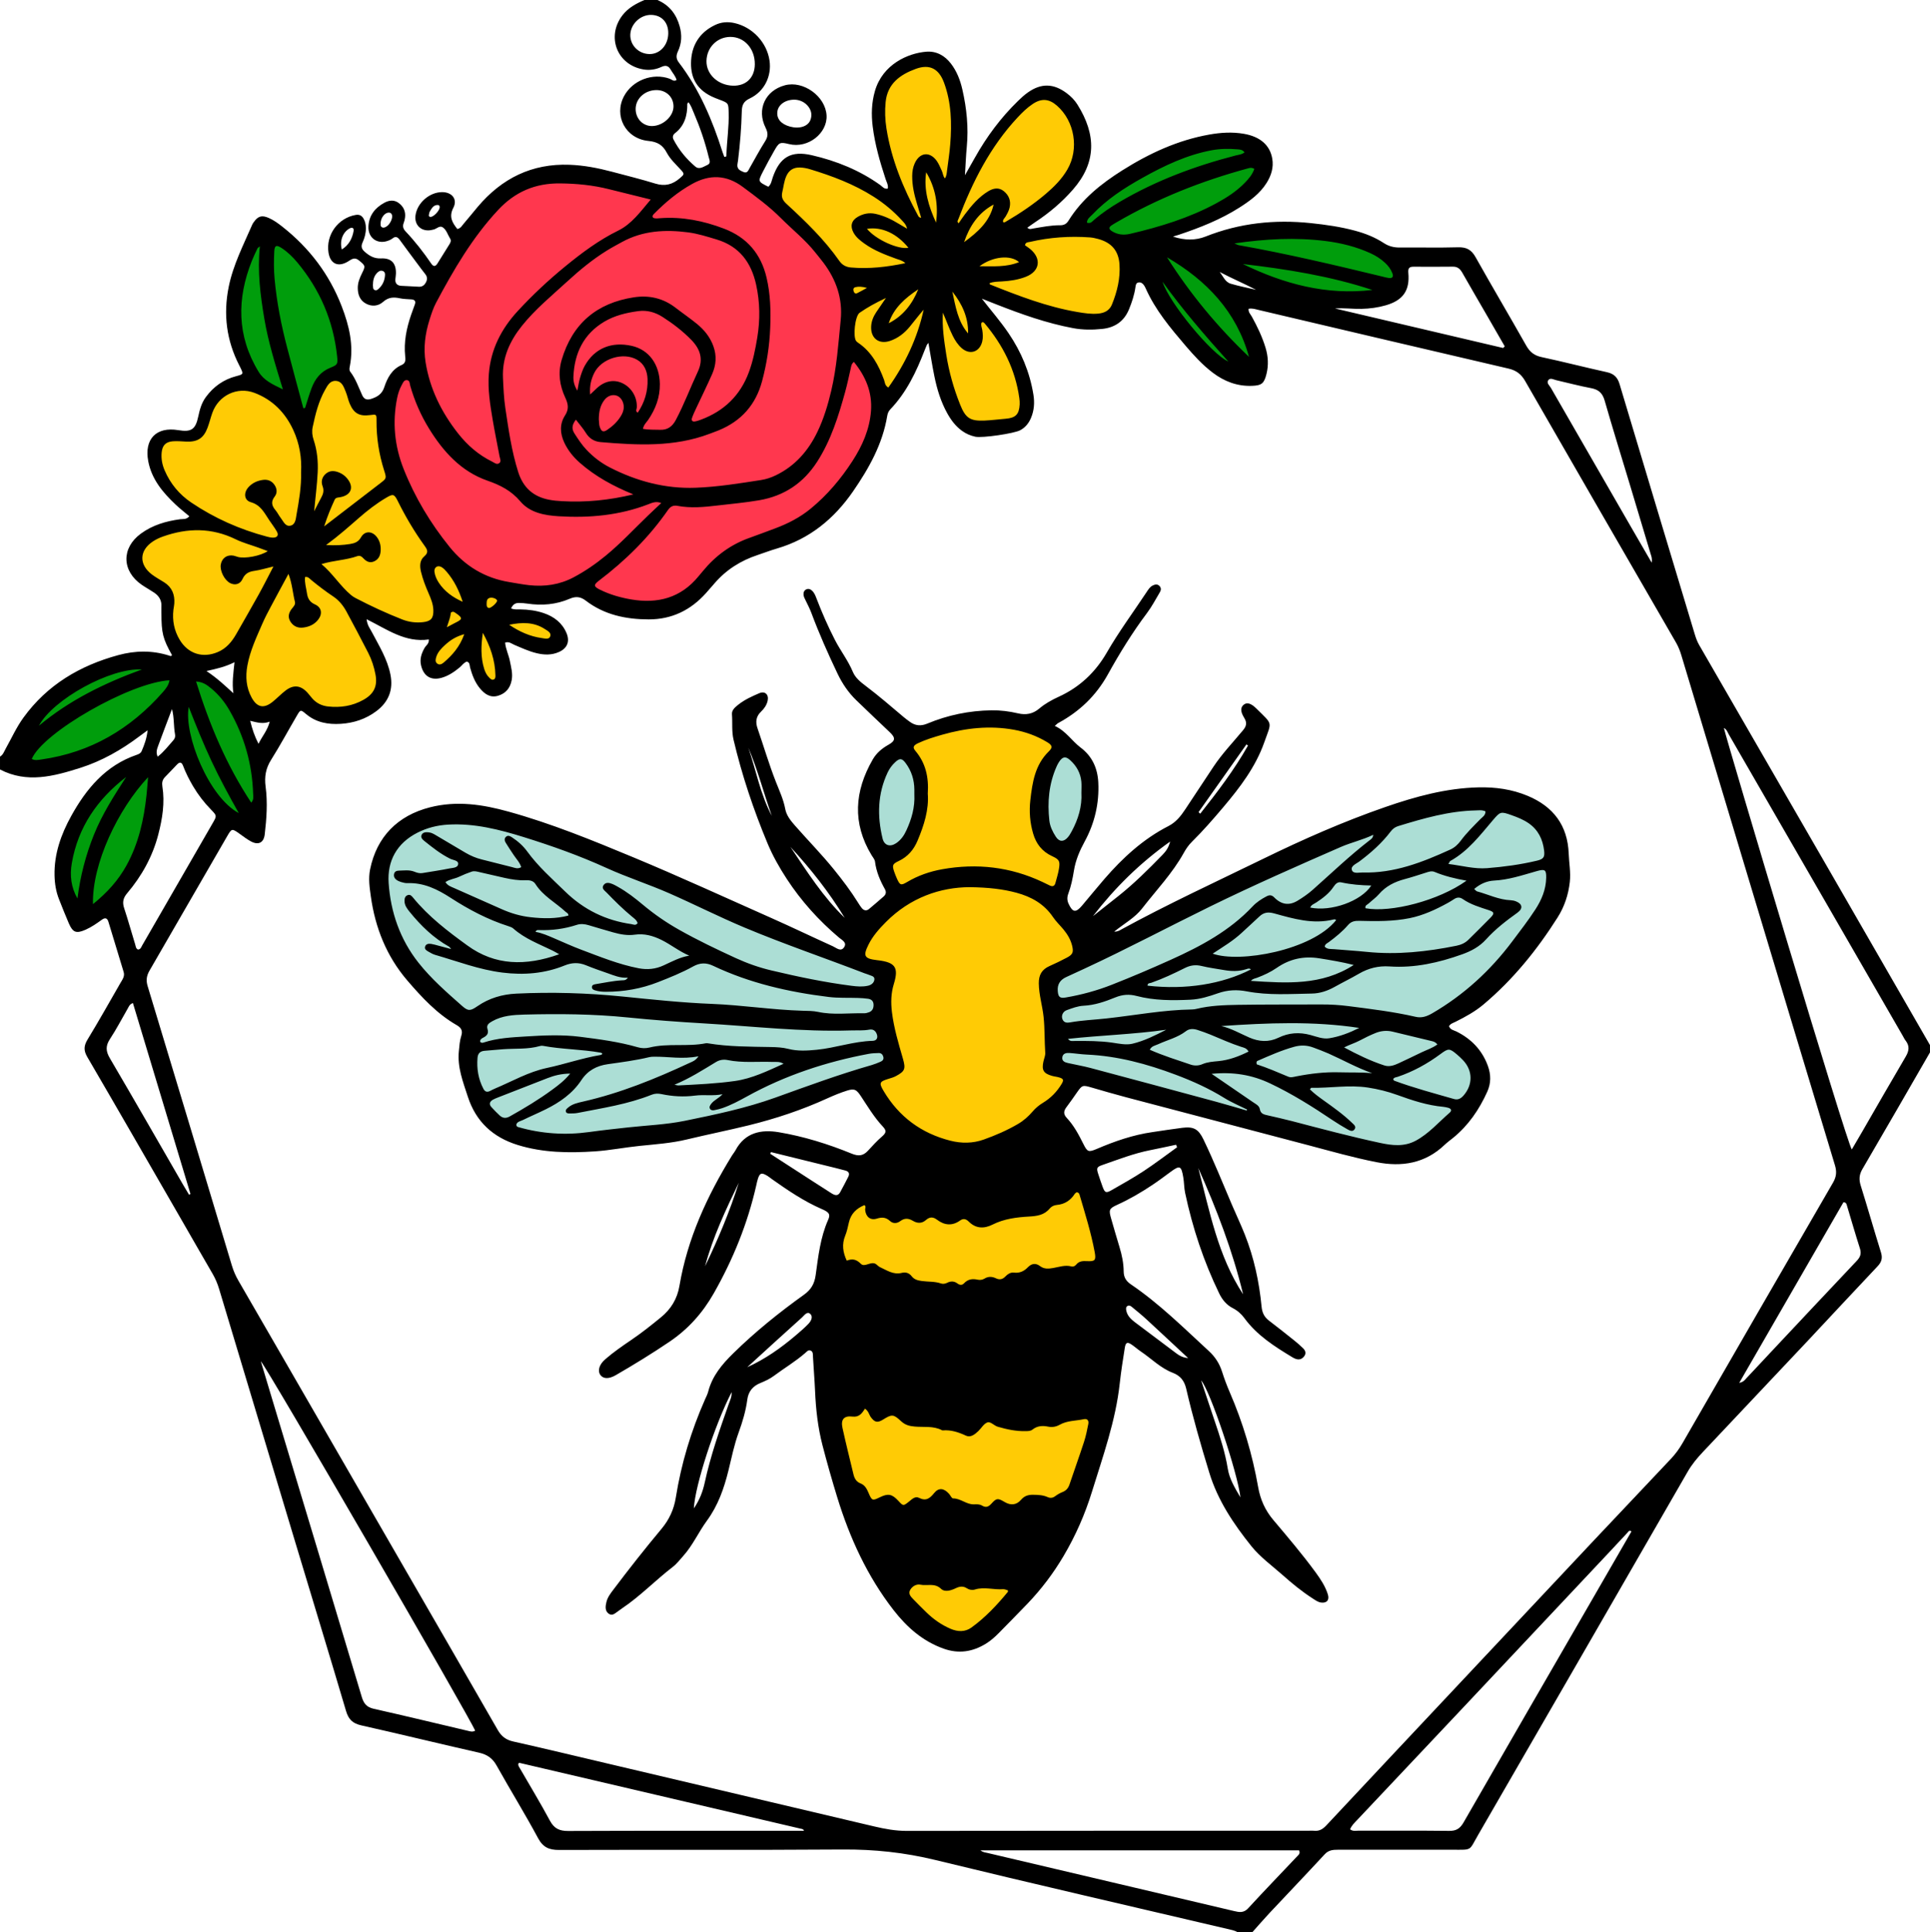
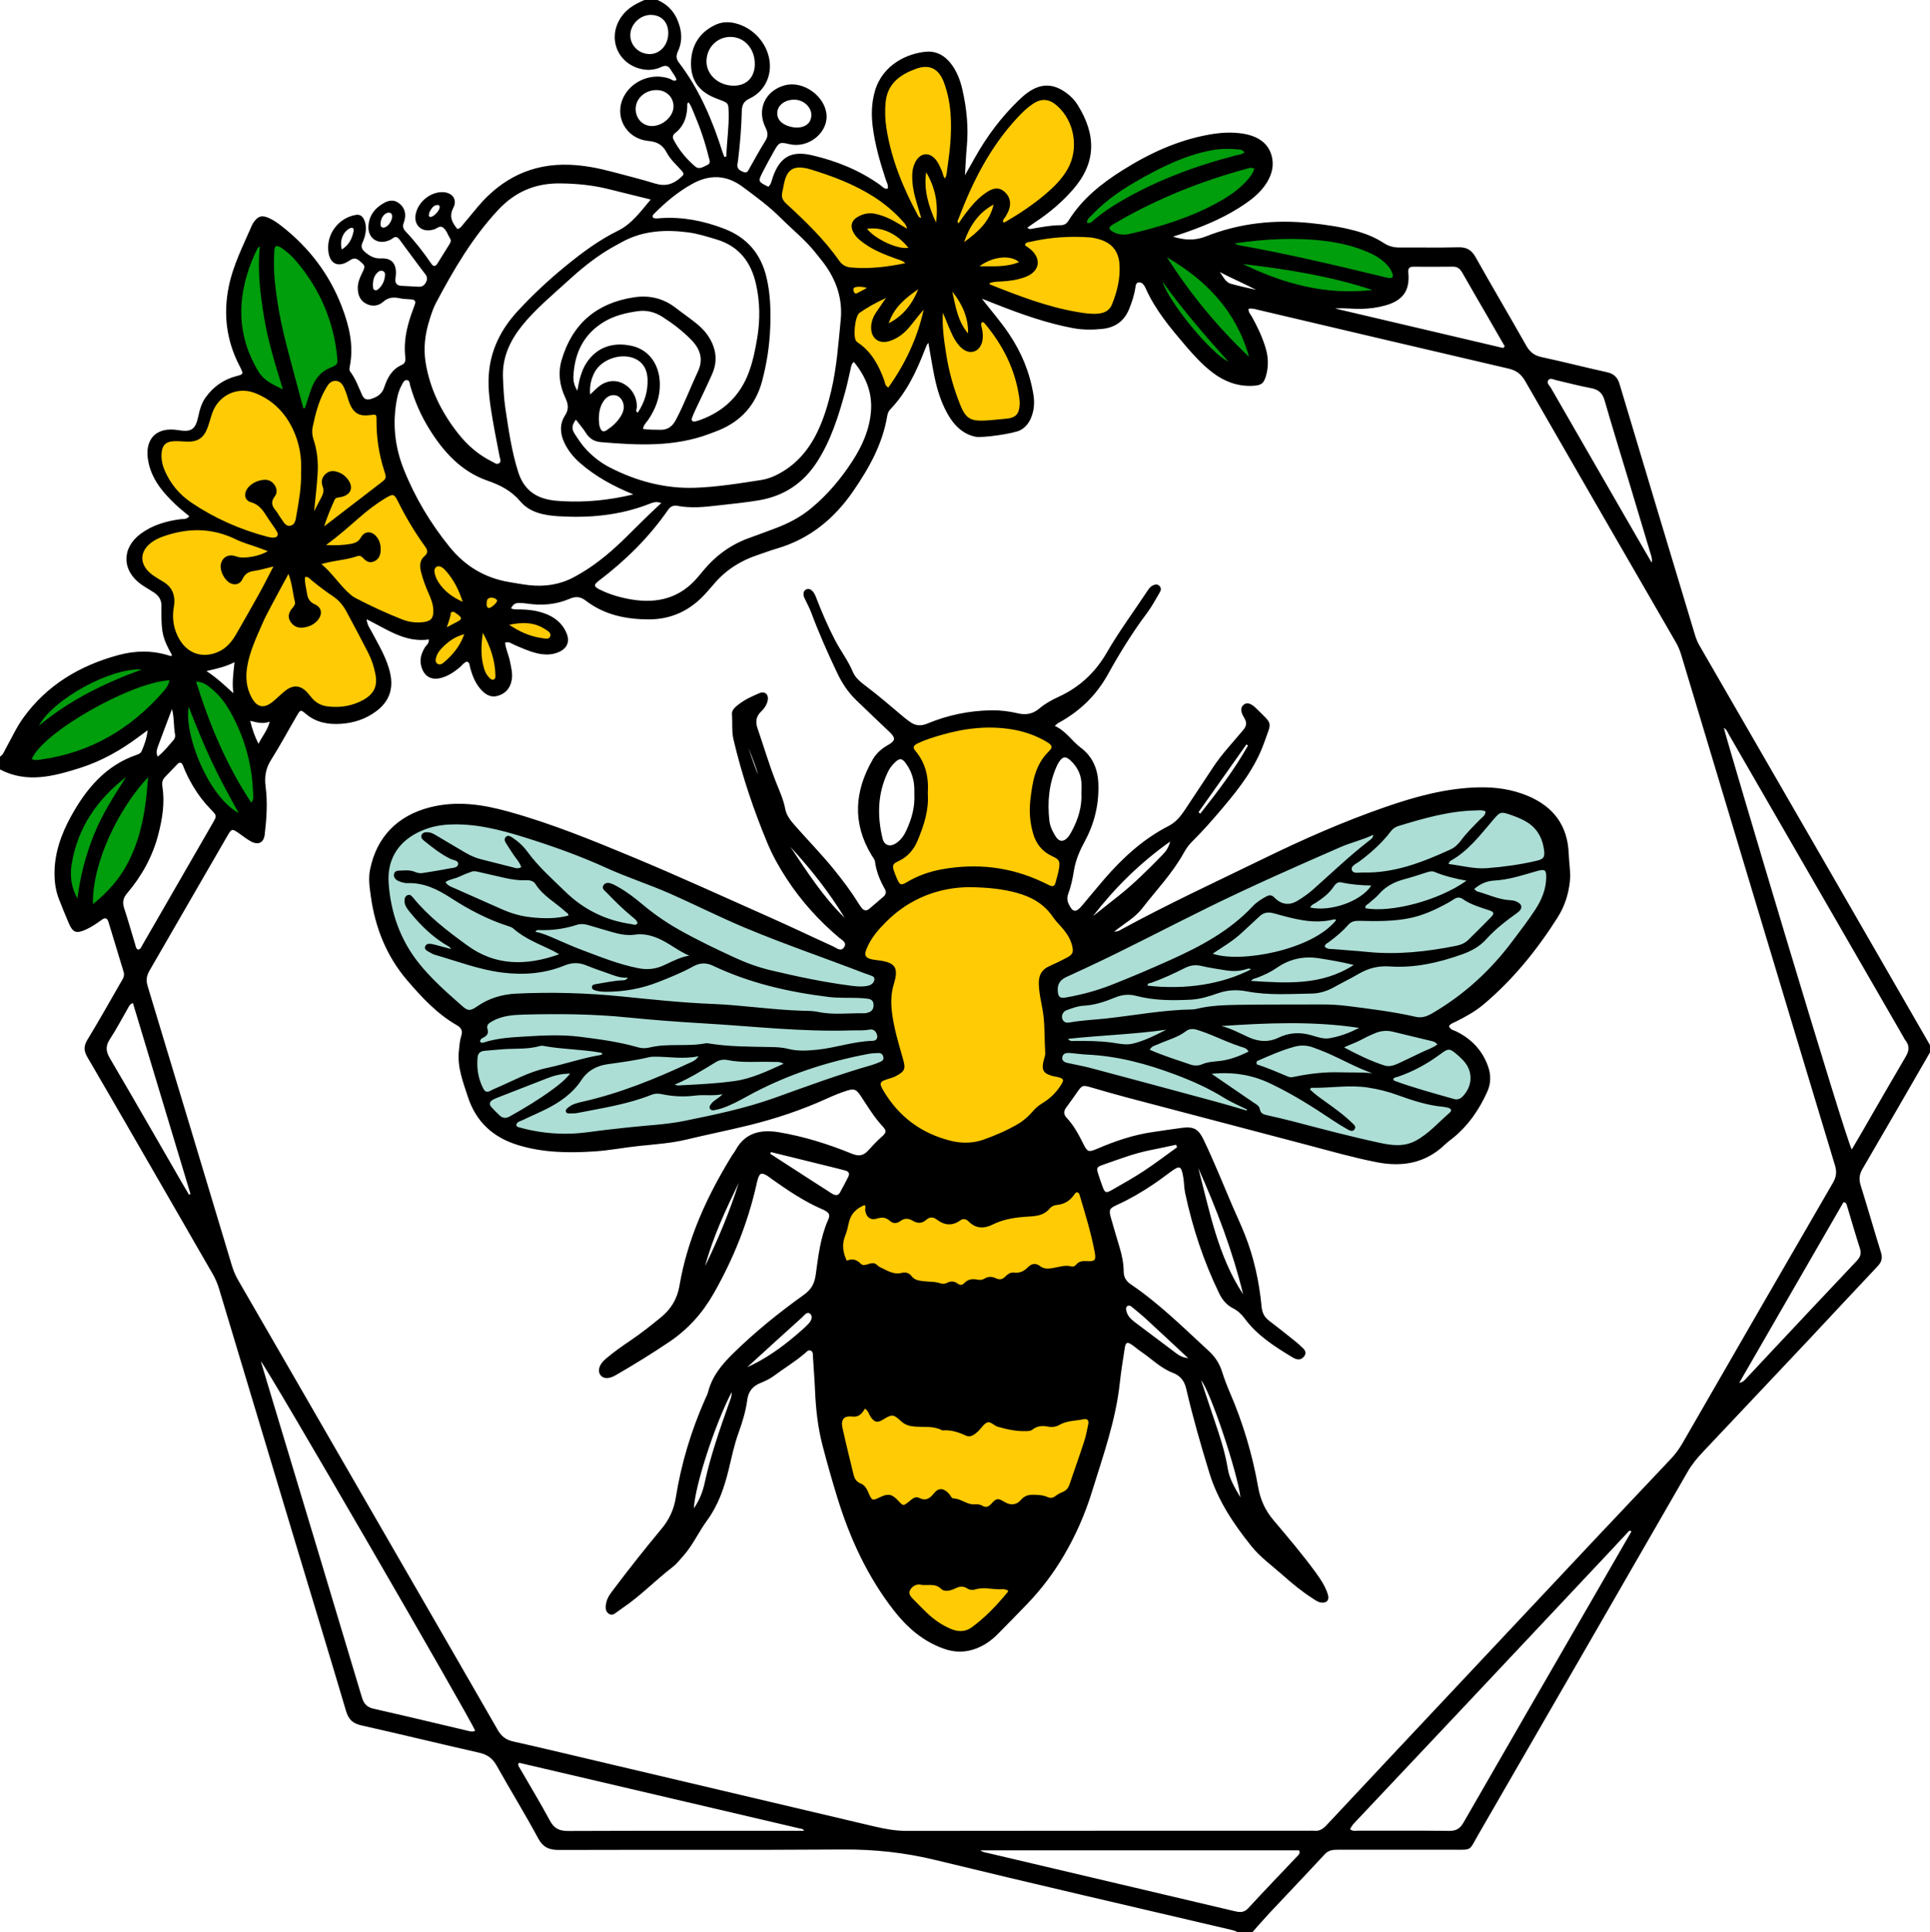
<svg xmlns="http://www.w3.org/2000/svg" version="1.1" id="katman_1" x="0px" y="0px" viewBox="0 0 800.72 801.49" style="enable-background:new 0 0 800.72 801.49;" xml:space="preserve">
  <style type="text/css"> .st0{fill:#009D0C;} .st1{fill:#FFCB05;} .st2{fill:#FF374E;} .st3{fill:#ACDED5;} </style>
  <g>
    <polygon class="st0" points="102.81,153.34 94.67,129.73 109.11,94.04 118.81,100.6 135.87,117.66 141.9,136.55 141.9,153.34 134.29,157.28 125.9,172.76 115.14,165.93 " />
    <polygon class="st0" points="79.72,277.97 93.62,288.47 103.6,309.2 107.01,328.88 104.91,343.31 94.94,339.63 76.83,312.61 71.32,290.04 63.71,302.37 62.66,317.59 63.71,336.75 53.22,363.25 35.64,381.88 27.5,375.05 24.88,356.95 38.52,332.02 56.1,316.54 61.61,309.72 62.66,297.91 40.36,312.34 17.8,319.17 4.41,314.97 20.16,291.88 40.62,277.19 60.56,274.56 " />
    <polygon class="st0" points="469.1,105.59 480.38,122.38 493.76,142.06 508.98,154.65 520.26,153.87 520.79,143.37 514.49,128.68 496.65,104.54 527.87,119.49 542.83,123.43 568.54,122.64 581.66,117.39 579.03,107.16 557.26,97.19 526.82,94.57 502.94,100.6 487.2,102.7 483,97.45 504.26,87.22 523.67,73.31 521.05,60.72 508.98,57.83 485.63,63.08 464.37,75.15 448.63,86.43 446.01,94.04 459.13,96.67 " />
    <polygon class="st1" points="158.96,168.95 147.94,168.56 141.64,155.18 134.95,155.96 125.9,174.07 104.25,157.93 93.62,161.47 87.33,166.2 81.82,178.79 65.68,183.12 63.32,189.42 69.22,203.59 83.79,216.57 66.86,220.51 55.05,227.59 56.24,235.86 67.65,244.91 71.98,269.71 80.64,275.22 99.53,270.89 99.14,287.02 102.68,294.5 116.06,296.86 123.93,290.96 138.49,296.47 153.84,292.53 158.56,284.27 156.6,274.82 145.97,251.21 167.62,260.26 181.79,263.02 177.46,273.64 180.61,278.76 194.38,269.71 200.28,280.73 205.4,286.24 208.16,280.73 205.01,262.23 220.36,266.95 230.2,266.95 230.98,261.44 221.54,256.72 209.34,256.72 209.73,244.91 191.23,237.43 171.95,214.21 162.5,188.63 " />
    <polygon class="st1" points="319.54,82.76 348.27,114.64 351.42,124.87 353.38,143.76 361.65,152.82 365.19,168.56 371.1,161.87 386.45,133.92 391.56,162.66 399.43,176.43 410.45,177.22 421.47,174.86 425.41,168.95 423.44,154.78 402.19,120.15 412.03,121.72 452.17,134.71 463.98,130.38 467.52,101.65 449.02,95.35 419.51,97.72 439.18,81.18 450.2,60.72 445.48,49.31 438.4,40.25 431.71,37.89 425.41,41.83 415.57,52.85 398.65,80 397.47,45.76 389.99,26.08 377.79,24.51 369.52,31.2 365.19,41.04 365.98,53.63 371.88,83.94 353.78,71.74 333.71,65.44 327.02,66.23 " />
-     <polygon class="st2" points="241.61,246.09 262.86,251.21 280.18,250.42 301.43,231.14 325.83,223.27 345.91,209.49 364.4,178 364.4,159.9 350.24,141.01 351.02,119.76 339.61,101.26 317.96,80.4 300.25,68.98 289.63,72.13 273.49,80.4 230.98,69.77 216.42,76.07 204.61,83.94 183.36,117 173.13,137.86 172.34,154 164.47,156.36 160.93,174.46 165.65,200.04 185.33,230.35 200.28,241.76 216.03,246.49 " />
    <polygon class="st3" points="369.13,443.27 311.14,462.17 260.76,472.4 222.72,474.5 205.66,467.68 196.22,448.78 196.22,427.01 173.65,403.92 160.27,381.88 157.91,358.52 166.31,345.67 179.42,338.32 195.69,338.06 220.36,343.83 252.63,355.9 366.77,403.92 365.45,418.61 367.03,431.2 " />
    <polygon class="st3" points="438.66,442.75 579.82,478.7 587.17,479.48 613.14,453.24 608.95,435.14 593.99,425.17 616.56,410.74 638.07,383.71 646.47,360.62 641.22,340.94 616.29,330.97 583.23,337.01 556.47,347.5 446.27,398.67 436.3,407.07 " />
    <polygon class="st1" points="400.35,682.31 431.05,651.08 447.58,621.7 459.39,570.53 457.81,513.59 444.96,481.58 435.51,460.07 446.53,445.37 435.51,442.49 435.51,404.7 451.25,395.52 436.3,374.53 443.64,353.8 432.36,345.14 429.74,328.35 439.97,307.88 422.65,298.18 403.76,299.23 383.03,302.9 374.73,308.85 380.67,318.38 383.03,331.5 378.05,344.88 366.77,358.26 370.96,372.96 352.34,396.31 367.29,402.87 365.45,418.61 370.96,440.39 358.11,448.26 373.06,470.56 352.34,496.28 341.32,529.34 342.36,581.55 353.91,625.63 369.39,653.97 380.41,672.07 " />
-     <polygon class="st3" points="374.73,308.85 382.07,322.84 380.85,339.46 375.42,350.65 367.2,355.2 360.73,341.73 362.13,321.09 365.98,313.04 " />
-     <polygon class="st3" points="444.69,354.33 453.27,329.31 448.54,314.79 441.02,308.15 431.75,323.89 431.75,341.03 437.35,349.6 " />
    <g>
      <path d="M272.75,0c4.9,2.1,7.83,5.84,9.24,10.92c0.99,3.58,0.86,7.05-0.73,10.4c-0.78,1.65-0.82,3.04,0.36,4.57 c8.53,11.15,13.9,23.85,18.12,37.11c0.23,0.71,0.51,1.41,0.73,2.01c0.64,0.19,0.88-0.11,0.89-0.48 c0.18-5.96,1.13-11.88,0.95-17.86c-0.11-3.92-0.05-3.92-3.92-5.37c-0.59-0.22-1.19-0.45-1.77-0.69 c-7.47-3.02-9.97-8.21-9.93-14.36c0.05-7.08,3.31-12.69,9.96-15.87c2.6-1.25,5.31-1.45,8.17-0.79c7.4,1.71,13.33,8.01,14.44,15.51 c0.96,6.51-2.15,12.88-8.21,15.74c-2.5,1.18-3.22,2.68-3.29,5.25c-0.17,6.85-0.73,13.68-1.56,20.49 c-0.08,0.63-0.25,1.25-0.28,1.88c-0.09,1.77,1.26,2.35,2.56,2.89c1.55,0.64,1.95-0.61,2.51-1.6c2.14-3.75,4.17-7.56,6.48-11.21 c1.24-1.96,1.2-3.47,0.16-5.56c-3.8-7.59-0.13-15.43,8.02-17.61c7.66-2.05,16.84,4.59,17.28,12.49 c0.41,7.37-7.68,13.84-15.54,11.91c-3.88-0.95-4.2-0.7-6.22,2.84c-1.64,2.86-3.21,5.77-4.71,8.71c-2.03,3.98-1.98,4.02,2.32,6.14 c1.23-1.06,1.38-2.65,1.88-4.05c2.92-8.26,7.55-11.02,16.16-9.03c10.22,2.36,19.84,6.24,28.44,12.41 c0.87,0.62,1.54,1.75,3.08,1.42c0.26-1.44-0.5-2.68-0.92-3.95c-2.35-7.12-4.42-14.32-5.35-21.78c-0.62-4.95-0.48-9.85,0.92-14.71 c3.23-11.18,13.81-15.74,21.35-16.33c4.14-0.32,7.63,1.6,10.2,4.96c2.45,3.19,3.85,6.87,4.73,10.73c1.8,7.83,2.59,15.76,1.83,23.8 c-0.34,3.6-0.48,7.22-0.76,11.75c1.68-2.95,2.92-5.11,4.14-7.3c4.87-8.7,10.77-16.61,17.92-23.56c1.27-1.24,2.59-2.45,4.04-3.47 c5.54-3.92,10.68-3.78,16.13,0.31c1.74,1.31,3.27,2.84,4.42,4.68c7.86,12.53,7.96,24.08-1.87,35.32 c-4.54,5.19-9.77,9.61-15.52,13.41c-1.13,0.75-2.22,1.56-3.37,2.37c0.85,0.84,1.61,0.48,2.3,0.36c3.76-0.62,7.49-1.4,11.32-1.37 c1.54,0.01,2.62-0.55,3.45-1.9c5.56-8.97,13.58-15.36,22.34-20.88c11.14-7.02,22.96-12.5,36.05-14.83 c4.77-0.85,9.55-1.16,14.38-0.32c6.67,1.15,10.79,4.65,11.76,10.26c0.64,3.7-0.41,7.04-2.36,10.14 c-2.78,4.43-6.9,7.41-11.19,10.15c-7.87,5.02-16.49,8.41-25.3,11.36c-0.71,0.24-1.44,0.44-2.34,0.71c4.81,1.63,9.44,1.62,13.51,0 c14.11-5.62,28.71-7.15,43.75-5.57c6.2,0.65,12.34,1.53,18.36,3.16c4.19,1.13,8.22,2.72,11.85,5.1c2.14,1.41,4.31,1.89,6.81,1.86 c8-0.08,16,0.13,24-0.1c3.48-0.1,5.55,1.01,7.27,4.09c6.89,12.29,14.09,24.41,21.01,36.68c1.5,2.65,3.32,4.12,6.35,4.77 c9.06,1.93,18.03,4.27,27.08,6.25c2.97,0.65,4.46,2.11,5.33,5.05c10.31,34.54,20.75,69.05,31.14,103.57 c0.48,1.59,1.02,3.12,1.86,4.57c18.23,31.55,36.46,63.1,54.67,94.65c13.71,23.75,27.39,47.52,41.08,71.27c0,1.02,0,2.03,0,3.05 c-9.33,16.15-18.62,32.32-28.04,48.41c-1.35,2.3-1.47,4.34-0.69,6.82c2.88,9.2,5.52,18.48,8.39,27.68c0.74,2.36,0.31,4-1.39,5.79 c-9.6,10.13-19.07,20.38-28.63,30.55c-14.61,15.52-29.26,31-43.88,46.51c-2.35,2.49-4.53,5.1-6.26,8.11 c-28.95,50.24-57.91,100.47-86.94,150.66c-3.92,6.78-2.33,6.18-10.56,6.19c-15.86,0.02-31.72,0.01-47.59,0 c-2.06,0-3.9,0.12-5.51,1.86c-7.58,8.2-15.3,16.26-22.94,24.41c-2.43,2.59-4.74,5.29-7.1,7.93c-2.03,0-4.06,0-6.09,0 c-1.34-0.78-2.86-1.02-4.33-1.37c-40.39-9.49-80.84-18.77-121.15-28.59c-12.7-3.09-25.34-4.43-38.37-4.34 c-39.22,0.28-78.45,0.05-117.67,0.19c-4.16,0.01-6.67-1.07-8.74-4.92c-5.47-10.17-11.55-20-17.18-30.08 c-1.69-3.03-3.9-4.58-7.25-5.34c-16.34-3.69-32.61-7.69-48.95-11.35c-3.57-0.8-5.27-2.52-6.29-5.99 c-6.88-23.24-13.96-46.42-20.95-69.63c-10.58-35.11-21.13-70.24-31.69-105.36c-0.66-2.2-1.53-4.28-2.69-6.28 c-4.53-7.79-9-15.61-13.5-23.42c-12.82-22.2-25.59-44.43-38.52-66.57c-1.59-2.72-1.42-4.69,0.15-7.27 c4.68-7.7,9.1-15.56,13.59-23.37c0.81-1.4,1.91-2.76,1.36-4.59c-2.11-6.92-4.22-13.84-6.31-20.76c-0.52-1.72-1.42-1.88-2.79-0.88 c-2.16,1.56-4.35,3.08-6.81,4.15c-3.77,1.64-5.18,1.13-6.84-2.68c-1.42-3.26-2.7-6.57-4.02-9.87c-1.29-3.22-1.84-6.56-1.91-10.03 c-0.19-8.93,2.71-17.03,6.92-24.64c6.28-11.34,14.32-20.97,27.16-25.36c0.87-0.3,1.68-0.65,2.06-1.54 c1.11-2.59,2.11-5.21,2.47-8.64c-1.44,1.06-2.35,1.71-3.25,2.39c-7.56,5.7-15.73,10.37-24.75,13.22 c-10.94,3.46-22.04,6.48-33.23,0.64c0-1.78,0-3.56,0-5.33c1.3-0.76,1.71-2.15,2.39-3.36c2.42-4.32,4.45-8.86,7.38-12.88 c9.85-13.55,23.38-21.53,39.29-25.86c7.01-1.91,14.04-2.03,21.03,0.17c0.42,0.13,0.93,0.47,1.25-0.19 c-3.79-6.81-4.36-9.08-4.38-17.4c0-0.89-0.06-1.78,0-2.67c0.16-2.54-0.94-4.43-2.97-5.8c-1.68-1.13-3.48-2.11-5.15-3.25 c-8.35-5.73-8.55-15.27-0.42-21.24c4.83-3.55,10.4-5.18,16.27-5.98c1.21-0.16,2.58,0.22,3.86-1.23c-1.9-1.61-3.88-3.15-5.69-4.85 c-5.33-5.03-9.98-10.55-11.37-18.04c-1.7-9.17,3.38-14.35,12.46-12.84c5.41,0.9,7.16-0.27,8.29-5.61 c0.61-2.87,1.36-5.65,3.15-8.09c3.2-4.36,7.34-7.3,12.59-8.68c3.08-0.81,3.07-0.85,1.64-3.79c-0.11-0.23-0.23-0.45-0.35-0.68 c-5.31-10.32-6.69-21.15-4.4-32.53c1.85-9.2,6.13-17.44,9.81-25.93c0.15-0.35,0.38-0.66,0.6-0.97c1.76-2.51,3.36-2.99,6.22-1.73 c2.11,0.92,3.96,2.29,5.75,3.71c11.11,8.77,19.38,19.67,24.49,32.89c3.11,8.03,5.09,16.24,3.39,24.93 c-0.15,0.75-0.31,1.61,0.17,2.23c2.28,2.96,3.45,6.48,4.99,9.81c0.79,1.7,1.99,2.04,3.74,1.47c2.54-0.82,4.46-2.01,5.38-4.8 c1.29-3.91,3.19-7.51,7.3-9.29c1.66-0.72,1.54-2.2,1.39-3.59c-0.62-5.94,0.55-11.62,2.46-17.19c0.49-1.44,1.04-2.86,1.55-4.3 c0.44-1.24,0.03-1.96-1.32-2.08c-1.64-0.14-3.32-0.12-4.92-0.47c-2.6-0.56-4.77-0.45-6.96,1.51c-1.99,1.78-4.69,2.03-7.15,0.67 c-2.46-1.36-3.31-3.72-3.33-6.43c-0.02-2.23,0.8-4.21,1.77-6.16c1.52-3.04,1.35-3.09-1.23-5.26c-1.94-1.63-3.16-0.45-4.68,0.46 c-4.04,2.42-7.27,0.89-8-3.7c-1.17-7.35,3.93-14.38,11.26-15.66c1.48-0.26,2.47,0.22,3.21,1.42c0.75,1.22,1.02,2.58,1.03,4 c0.03,2.08-0.48,4.04-1.33,5.9c-0.75,1.61-0.56,2.74,0.86,3.97c1.99,1.73,3.92,2.87,6.77,2.74c4.31-0.2,6.28,2.04,6.17,6.3 c-0.02,0.76-0.16,1.51-0.23,2.27c-0.16,1.72,0.69,2.68,2.36,2.8c2.4,0.17,4.82,0.19,7.22,0.37c1.47,0.11,2.38-0.5,3.06-1.75 c0.7-1.27,0.64-2.38-0.27-3.51c-1.18-1.49-2.31-3.03-3.45-4.56c-2.35-3.16-4.71-6.31-7.02-9.49c-0.87-1.21-1.74-1.83-3.11-0.7 c-0.39,0.32-0.86,0.55-1.32,0.75c-4.71,2.04-8.98-0.83-8.64-5.95c0.29-4.42,2.77-7.53,6.58-9.6c2.02-1.1,4.13-1.34,6.09,0.17 c1.96,1.51,2.83,3.54,2.5,6.02c-0.1,0.75-0.28,1.51-0.56,2.21c-0.54,1.37-0.16,2.46,0.8,3.47c3.93,4.16,7.45,8.66,10.67,13.39 c0.98,1.43,1.8,1.1,2.58-0.13c1.69-2.68,3.37-5.38,5.04-8.08c0.41-0.67,0.67-1.44,0.21-2.16c-1.01-1.6-1.5-3.65-3.1-4.71 c-1.34-0.89-2.55,0.7-3.88,0.94c-0.5,0.09-0.99,0.24-1.49,0.29c-3.75,0.38-6.38-2.31-5.93-6.06c0.63-5.23,5.77-9.77,11.07-9.77 c4.09,0,6.48,2.96,4.64,6.5c-1.95,3.75-0.41,6.17,1.66,8.8c1.43-0.29,1.94-1.42,2.66-2.24c2-2.3,3.88-4.7,5.85-7.02 c9.95-11.76,22.42-17.97,38.03-17.39c6,0.22,11.84,1.36,17.62,2.89c6.01,1.6,12.05,3.09,17.99,4.92c3.95,1.22,7.14,0.4,10.16-2.23 c1.87-1.62,2.04-1.73,0.38-3.54c-2.06-2.25-4.37-4.36-5.79-7.04c-1.7-3.21-3.86-4.51-7.65-4.89c-9.48-0.95-14.42-10.47-10.1-18.56 c3.55-6.64,11.91-9.81,18.99-7.22c0.85,0.31,1.61,1.27,2.83,0.51c-0.47-1.67-1.64-2.88-2.45-4.29c-0.92-1.6-2.06-1.96-3.79-1.16 c-2.34,1.08-4.83,1.5-7.43,1.08c-10.98-1.79-15.59-13.54-8.84-22.41c2.41-3.17,5.72-4.93,9.25-6.44C269.19,0,270.97,0,272.75,0z M152.11,256.85c0.27,2.58,1.4,3.85,2.15,5.29c3,5.73,6.47,11.24,7.74,17.73c1.22,6.24-0.78,11.28-5.81,15.07 c-4.38,3.3-9.42,4.97-14.86,5.3c-5.2,0.32-10.13-0.54-14.3-4.02c-2.28-1.91-2.37-1.93-3.8,0.52c-3.6,6.13-6.96,12.41-10.75,18.42 c-2.24,3.55-2.83,7.05-2.28,11.17c0.87,6.56,0.4,13.19-0.37,19.75c-0.41,3.48-2.61,4.58-5.69,2.94c-1.67-0.89-3.19-2.08-4.74-3.18 c-3.14-2.24-3.25-2.28-5.14,0.99c-10.75,18.57-21.45,37.17-32.21,55.73c-1.22,2.1-1.54,4.03-0.8,6.46 c11.71,38.63,23.33,77.29,34.96,115.94c0.66,2.2,1.57,4.28,2.72,6.27c7,12.08,13.99,24.18,20.97,36.27 c15.55,26.94,31.1,53.87,46.66,80.81c13.33,23.09,26.69,46.16,39.96,69.28c1.51,2.62,3.41,4.08,6.4,4.75 c12.76,2.86,25.47,5.92,38.19,8.92c37.19,8.77,74.37,17.54,111.56,26.31c4.44,1.05,8.88,1.87,13.52,1.86 c55.36-0.09,110.72-0.06,166.09-0.06c1.02,0,2.04-0.08,3.05,0.01c2.1,0.19,3.55-0.75,4.95-2.25 c17.87-19.1,35.78-38.15,53.69-57.21c19.21-20.45,38.4-40.91,57.63-61.34c10.53-11.19,21.1-22.33,31.65-33.5 c1.84-1.95,3.4-4.08,4.75-6.41c20.8-36.08,41.6-72.15,62.5-108.16c1.42-2.44,1.58-4.56,0.79-7.17 c-11.26-37.18-22.45-74.37-33.65-111.56c-10.03-33.3-20.05-66.61-30.06-99.92c-0.55-1.83-1.23-3.59-2.19-5.26 c-20.9-36.17-41.81-72.32-62.62-108.54c-1.65-2.88-3.67-4.42-6.93-5.18c-34.62-8.04-69.2-16.22-103.8-24.35 c-1.31-0.31-2.64-0.77-4.03-0.44c-0.12,1.46,0.81,2.27,1.35,3.24c2.28,4.12,4.3,8.35,5.68,12.87c1.1,3.6,1.3,7.24,0.4,10.9 c-0.99,3.97-2,4.8-6.04,4.94c-6.1,0.22-11.44-1.81-16.26-5.46c-4.28-3.25-7.86-7.18-11.33-11.24 c-6.27-7.35-12.48-14.74-16.46-23.68c-0.21-0.46-0.44-0.92-0.73-1.33c-0.53-0.77-1.25-1.33-2.23-1.18 c-1.13,0.17-1.2,1.16-1.33,2.04c-0.46,3.16-1.45,6.16-2.66,9.11c-2.04,4.98-5.86,7.57-11.05,8.12c-4.04,0.43-8.11,0.44-12.14-0.31 c-11.04-2.06-21.55-5.82-31.96-9.9c-1.97-0.77-3.93-1.54-5.89-2.32c3.76,4.84,7.67,9.32,11.02,14.24 c5.29,7.76,8.85,16.24,10.36,25.55c0.54,3.34,0.31,6.58-1.02,9.71c-0.92,2.17-2.33,3.91-4.43,5.05 c-2.56,1.39-15.79,3.31-18.65,2.7c-2.01-0.43-3.85-1.22-5.53-2.44c-2.64-1.91-4.52-4.42-6.08-7.22 c-2.69-4.82-4.27-10.04-5.37-15.4c-0.92-4.51-1.63-9.06-2.48-13.85c-0.39,0.51-0.58,0.68-0.68,0.9c-0.31,0.69-0.6,1.4-0.87,2.11 c-3.45,8.93-7.51,17.51-14.25,24.54c-0.73,0.76-1.11,1.67-1.28,2.7c-1.93,11.7-7.56,21.72-14.17,31.31 c-7.9,11.44-18.1,19.79-31.63,23.74c-2.68,0.78-5.29,1.79-7.94,2.67c-7.02,2.32-13.08,6.12-17.92,11.76 c-1.16,1.35-2.33,2.69-3.51,4.01c-6.34,7.1-14.19,10.96-23.79,10.94c-9.48-0.01-18.44-1.88-26.14-7.79 c-2.14-1.64-4.13-1.86-6.66-0.76c-5.61,2.42-11.52,2.91-17.55,2.01c-1.13-0.17-2.27-0.25-3.41-0.28 c-1.52-0.04-2.63,0.61-3.34,2.27c1.35,0.57,2.61,0.39,3.83,0.41c3.33,0.04,6.6,0.48,9.74,1.55c4.25,1.45,7.64,4.03,9.43,8.29 c1.45,3.47,0.31,6.28-3.12,7.82c-3.03,1.36-6.18,1.26-9.33,0.49c-3.23-0.78-6.22-2.19-9.26-3.47c-1.11-0.47-2.11-1.46-3.77-0.91 c0.23,2.67,1.48,5.08,1.98,7.65c0.51,2.61,1.25,5.16,0.75,7.89c-0.61,3.34-2.49,5.56-5.67,6.51c-3.28,0.97-5.64-0.77-7.58-3.15 c-2.05-2.5-3.15-5.48-4.01-8.56c-0.25-0.9-0.03-2.12-1.36-2.46c-1.28,0.43-1.96,1.58-2.92,2.38c-2.27,1.88-4.68,3.53-7.54,4.34 c-4.4,1.24-7.46-0.66-8.52-5.13c-0.63-2.67,0.17-4.99,1.46-7.27c0.59-1.04,1.91-1.72,1.76-3.5 C168.11,266.65,160.62,261.06,152.11,256.85z M262.77,205.07c-8.46-3.47-15.78-7.48-22.15-13.06c-2.71-2.38-4.94-5.11-6.48-8.37 c-1.8-3.79-2.02-7.77,0.27-11.3c1.74-2.68,1.32-4.81,0.11-7.4c-2.32-4.97-3.09-10.18-1.52-15.57 c4.44-15.17,14.61-23.69,29.99-26.05c6.27-0.96,12.12,0.35,17.25,4.3c2.91,2.25,5.96,4.33,8.81,6.65c3.1,2.51,5.56,5.53,6.93,9.36 c1.41,3.92,1.13,7.78-0.51,11.5c-2.15,4.87-4.51,9.65-6.77,14.48c-0.59,1.26-1.19,2.54-1.63,3.85c-0.31,0.91,0.2,1.52,1.18,1.36 c0.87-0.14,1.72-0.43,2.55-0.74c9.58-3.57,16.31-10.02,19.89-19.69c1.73-4.67,2.69-9.53,3.5-14.41c1.2-7.32,1.12-14.65-0.49-21.93 c-2.04-9.23-6.98-15.9-16.41-18.73c-3.9-1.17-7.78-2.41-11.81-2.94c-9.48-1.23-18.77-0.74-27.4,3.99 c-2.11,1.16-4.24,2.29-6.29,3.56c-5.96,3.69-11.35,8.14-16.49,12.86c-6.45,5.91-13.24,11.47-18.75,18.35 c-5.08,6.34-8.26,13.31-7.87,21.66c0.19,4.19,0.36,8.36,0.98,12.51c1.34,8.91,2.59,17.82,5.33,26.46 c2.05,6.46,6.23,10.25,12.85,11.52c1.76,0.34,3.51,0.5,5.29,0.59C242.92,208.44,252.59,207.51,262.77,205.07z M238.93,174.07 c-1.81,2.31-1.73,3.99-0.55,5.8c1.52,2.34,3.03,4.68,4.97,6.72c2.83,2.97,6.02,5.44,9.67,7.31c11.16,5.72,23.02,8.87,35.54,8.41 c9.1-0.34,18.16-1.79,27.18-3.2c2.13-0.33,4.18-1.01,6.14-1.96c8.01-3.88,13.5-10.2,17.28-18.07c2.59-5.39,4.31-11.11,5.69-16.93 c2.29-9.66,2.97-19.54,3.94-29.38c0.89-8.98-1.87-16.76-7.17-23.82c-1.06-1.42-2.22-2.77-3.32-4.17 c-4.19-5.31-9.51-9.49-14.25-14.25c-4.86-4.88-10.38-8.92-15.88-13.01c-6.76-5.02-13.7-5.28-21-1.23 c-5.95,3.3-11.07,7.6-15.82,12.4c-0.43,0.44-0.9,0.93-0.37,1.63c0.97,0.45,2,0.24,2.99,0.17c9.16-0.65,17.91,1.1,26.44,4.36 c9.55,3.65,15.33,10.47,17.64,20.36c1.6,6.85,1.78,13.76,1.5,20.77c-0.3,7.53-1.43,14.88-3.38,22.14 c-2.61,9.75-8.6,16.5-17.91,20.34c-1.29,0.53-2.61,0.99-3.91,1.49c-14.7,5.55-29.9,4.72-45.12,3.43c-2.64-0.22-4.75-1.48-6.2-3.88 C241.92,177.7,240.47,176.09,238.93,174.07z M269.97,82.76c-6.22-1.54-11.76-2.88-17.29-4.28c-6.68-1.69-13.44-2.34-20.34-2.41 c-10.27-0.1-18.64,3.46-25.68,11.02c-10.68,11.45-18.45,24.78-25.73,38.46c-1.18,2.22-1.97,4.68-2.73,7.09 c-1.81,5.75-2.6,11.6-1.63,17.64c1.78,11.06,6.58,20.71,13.43,29.44c3.9,4.97,8.55,9,14.24,11.79c0.87,0.43,1.81,1.31,2.81,0.65 c1.09-0.72,0.39-1.85,0.22-2.8c-0.95-5.11-2.02-10.2-2.88-15.33c-1.05-6.25-2.07-12.52-1.58-18.9 c0.78-10.19,5.17-18.73,11.99-26.12c6.12-6.63,12.7-12.78,19.68-18.49c6.88-5.63,13.97-10.93,22.02-14.88 C262.1,92.88,265.68,87.85,269.97,82.76z M715.21,301.95c1.12,5.16,51.07,172.55,53.07,174.82c1.38-2.35,2.73-4.63,4.06-6.93 c6.1-10.55,12.15-21.13,18.34-31.63c1.39-2.36,1.63-4.41-0.09-6.61c-0.47-0.59-0.79-1.3-1.17-1.96 c-11.04-19.13-22.09-38.26-33.13-57.4c-13.01-22.54-26.02-45.08-39.04-67.61C716.71,303.7,716.4,302.53,715.21,301.95z M197.14,717.87c-1.57-4.3-86.62-151.14-88.94-153.25c1.67,5.58,3.19,10.65,4.72,15.72c12.41,41.17,24.84,82.33,37.17,123.52 c0.82,2.74,2.04,4.26,4.94,4.91c13.11,2.95,26.18,6.11,39.27,9.19C195.14,718.16,196,718.48,197.14,717.87z M274.35,208.66 c-2.23-0.9-3.88-0.07-5.44,0.53c-11.97,4.6-24.41,5.71-37.07,4.95c-5.92-0.36-11.96-1.45-15.94-6.15 c-3.79-4.47-8.29-6.75-13.69-8.63c-10.9-3.8-18.31-12.01-24.23-21.62c-3.41-5.54-5.99-11.46-7.78-17.73 c-0.26-0.9-0.13-2.3-1.47-2.35c-1.15-0.04-1.57,1.16-2.05,2.03c-0.92,1.68-1.53,3.48-1.91,5.36c-2.04,10.11-1.09,19.95,2.71,29.52 c4.67,11.77,11.14,22.52,19.09,32.34c6.38,7.88,14.61,12.86,24.71,14.52c2.75,0.45,5.5,0.99,8.27,1.29 c6.45,0.7,12.63-0.18,18.45-3.27c4.73-2.51,9.11-5.52,13.24-8.91c6.3-5.16,11.83-11.13,17.68-16.76 C270.63,212.12,272.38,210.51,274.35,208.66z M676.87,635.21c-0.92-0.7-1.26,0.09-1.61,0.46c-2.53,2.67-5.01,5.39-7.53,8.07 c-20.34,21.64-40.68,43.28-61.04,64.9c-14.53,15.43-29.1,30.83-43.63,46.26c-1.1,1.17-2.32,2.28-2.92,3.88 c1.14,0.89,2.31,0.56,3.4,0.56c12.57,0.03,25.14-0.07,37.7,0.08c2.95,0.04,4.52-0.98,5.98-3.52 c17.57-30.6,35.26-61.13,52.91-91.69C665.71,654.56,671.28,644.89,676.87,635.21z M354.26,150.11c-1.11,0.92-1.13,1.95-1.35,2.91 c-0.74,3.21-1.41,6.45-2.29,9.63c-2.78,10.05-5.88,19.98-11.59,28.86c-5.67,8.81-13.61,14.17-23.97,15.97 c-5.76,1-11.57,1.51-17.37,2.19c-5.55,0.66-11.11,1.19-16.68,0.14c-1.69-0.32-2.89,0.3-3.87,1.72 c-7.89,11.37-17.62,20.95-28.62,29.3c-2.37,1.8-2.26,2.47,0.57,3.85c4.02,1.96,8.28,3.18,12.69,3.94 c11.09,1.9,20.67-0.6,28.03-9.59c0.56-0.69,1.15-1.35,1.71-2.04c5.26-6.43,11.71-11.19,19.6-13.95c3.47-1.22,6.9-2.56,10.36-3.83 c5.39-2,10.44-4.59,14.91-8.27c6.83-5.62,12.46-12.28,17.25-19.67c4.13-6.36,7.15-13.16,7.72-20.84 C361.93,162.67,359.15,156.12,354.26,150.11z M124.91,195.94c0.33-6-0.64-11.98-3.25-17.61c-3.34-7.21-8.61-12.55-16.09-15.38 c-7.2-2.71-14.93,1.07-17.49,8.32c-0.72,2.03-1.22,4.14-1.98,6.16c-1.62,4.32-4.15,5.93-8.75,5.74c-1.9-0.08-3.82-0.29-5.7-0.13 c-2.94,0.25-4.29,1.73-4.58,4.64c-0.25,2.58,0.22,5.05,1.24,7.43c2.37,5.52,6.08,9.98,11.02,13.32 c9.65,6.52,20.17,11.17,31.43,14.16c0.85,0.23,1.75,0.42,2.62,0.41c1.69-0.03,2.33-1.05,1.49-2.52c-0.94-1.65-2.12-3.16-3.18-4.74 c-2.02-3-3.49-6.26-7.62-7.44c-2.84-0.81-3.05-3.95-0.99-6.22c1.61-1.77,3.68-2.7,6-3.02c1.88-0.26,3.53,0.31,4.69,1.9 c1.17,1.6,1.37,3.49,0.21,4.98c-1.68,2.16-1.23,3.85,0.34,5.71c0.81,0.96,1.35,2.16,2.13,3.15c1.07,1.35,1.84,3.55,3.85,3.27 c2.3-0.32,2.4-2.79,2.71-4.56C124.03,207.76,125.06,202,124.91,195.94z M119.68,238.04c-2.72,5.04-5.08,9.36-7.39,13.72 c-1.19,2.24-2.38,4.49-3.39,6.81c-2.47,5.69-5.15,11.32-6.27,17.5c-0.84,4.63-0.5,9.12,1.78,13.3c2.23,4.08,5.04,4.65,8.64,1.78 c1.88-1.5,3.54-3.28,5.45-4.74c3.3-2.52,6.29-2.16,9.06,0.91c0.68,0.75,1.29,1.57,1.95,2.33c1.74,2.02,4.01,3.11,6.61,3.39 c5.16,0.56,10.11-0.19,14.7-2.78c4.29-2.42,5.87-5.62,4.97-10.45c-0.59-3.13-1.56-6.16-3.01-8.99 c-2.94-5.75-5.97-11.47-9.04-17.15c-1.34-2.47-3.09-4.65-5.46-6.24c-3.17-2.11-6.19-4.41-9.13-6.83 c-0.71-0.58-1.35-1.55-2.61-1.23c-0.22,2.34,0.5,4.53,0.82,6.76c0.31,2.15,1.17,3.63,3.36,4.6c2.74,1.22,3.14,3.9,1.28,6.3 c-1.57,2.02-3.76,2.98-6.23,3.28c-2.19,0.27-4.01-0.52-5.23-2.4c-1.2-1.84-0.84-3.6,0.43-5.28c0.68-0.9,1.7-1.78,1.39-3 C121.44,246,121.25,242.19,119.68,238.04z M406.77,767.49c1.06,0.86,2.1,0.89,3.06,1.12c20.23,4.77,40.47,9.53,60.7,14.29 c13.82,3.25,27.64,6.5,41.45,9.77c2.14,0.51,4.01,0.87,5.85-1.14c6.69-7.28,13.57-14.39,20.36-21.58c0.57-0.61,1.4-1.2,0.76-2.46 C495.07,767.49,451.1,767.49,406.77,767.49z M113.44,234.97c-3.21,0.76-5.51,1.48-7.86,1.81c-2.3,0.32-3.9,1.07-4.96,3.38 c-1.02,2.24-3.15,2.7-5.12,1.71c-2.37-1.19-4.36-5.13-3.9-7.73c0.47-2.66,2.55-4.14,5.24-3.68c0.62,0.11,1.21,0.38,1.82,0.54 c2.92,0.81,9.43-0.38,12.42-2.41c-1.47-0.54-2.74-1.03-4.02-1.49c-3.1-1.12-6.33-1.97-9.27-3.41c-9.94-4.87-20-4.77-30.21-1.14 c-1.42,0.5-2.83,1.16-4.09,1.99c-5.74,3.77-5.94,9.58-0.48,13.74c1.61,1.22,3.41,2.18,5.13,3.27c3.23,2.05,4.42,5.08,4.17,8.78 c-0.06,0.88-0.27,1.75-0.37,2.63c-0.5,4.43,0.31,8.59,2.61,12.42c3.48,5.79,9.51,7.72,15.74,5.11c3.59-1.5,5.89-4.28,7.75-7.54 c3.07-5.4,6.19-10.77,9.2-16.2C109.26,243.13,111.12,239.41,113.44,234.97z M333.57,759.37c-0.28-0.74-0.85-0.74-1.3-0.84 c-38.91-9.12-77.83-18.23-116.75-27.32c-0.09-0.02-0.24,0.07-0.33,0.14c-0.39,0.33,0.33,0.26-0.18,0.31 c-0.05,0.82,0.47,1.43,0.84,2.07c4.12,7.15,8.41,14.2,12.31,21.47c1.75,3.25,3.93,4.27,7.54,4.26 c31.61-0.13,63.22-0.08,94.82-0.08C331.52,759.37,332.51,759.37,333.57,759.37z M133.36,233.98c4.66,3.86,7.75,9.06,12.31,12.87 c0.58,0.48,1.24,0.9,1.91,1.25c6.3,3.28,12.74,6.27,19.35,8.86c2.75,1.08,5.65,1.43,8.6,1.1c3.31-0.37,4.37-1.67,4.26-5.05 c-0.09-2.47-1.01-4.7-1.97-6.91c-1.27-2.91-2.42-5.86-3.16-8.95c-0.56-2.34-0.55-4.76,1.35-6.37c1.97-1.66,1.25-2.86,0.11-4.44 c-4.16-5.77-7.79-11.87-10.95-18.24c-1.63-3.29-2.02-3.39-5.14-1.53c-3.93,2.34-7.54,5.13-10.99,8.14 c-4.26,3.71-8.46,7.47-13.76,11.36c3.99,0.21,6.95,0.06,9.94-0.42c1.96-0.32,3.44-0.84,4.56-2.8c1.57-2.75,4.6-2.66,6.55-0.11 c1.29,1.68,1.72,3.64,1.59,5.74c-0.12,1.89-0.79,3.46-2.6,4.32c-1.76,0.84-3.2,0.21-4.44-1.1c-0.73-0.77-1.48-1.44-2.64-1.02 C143.55,232.36,138.53,232.39,133.36,233.98z M416.19,92.15c0.58,0.24,0.98-0.13,1.39-0.37c5.7-3.35,11.19-7.03,16.23-11.31 c3.49-2.96,6.72-6.19,9.05-10.21c4.9-8.46,3.01-20-4.35-26.44c-3.29-2.88-6.41-3.13-10.06-0.69c-2.33,1.56-4.32,3.5-6.24,5.56 c-11.4,12.2-18.74,26.75-24.59,42.17c-0.19,0.5-0.72,1.07,0.11,1.74c0.88-1.26,1.71-2.52,2.61-3.72c2.76-3.66,5.71-7.17,9.7-9.57 c2.08-1.25,4.35-1.7,6.41-0.03c2.13,1.72,3.04,4.03,2.43,6.78c-0.31,1.37-1,2.59-1.71,3.81 C416.76,90.57,415.89,91.13,416.19,92.15z M57.28,393.87c1.11-0.12,1.34-1.09,1.76-1.82c9.78-16.92,19.54-33.85,29.29-50.78 c1.66-2.89,1.66-2.94-0.81-5.48c-2.85-2.92-5.32-6.13-7.4-9.64c-1.62-2.74-3.05-5.56-4.18-8.54c-0.58-1.53-1.39-1.66-2.49-0.51 c-1.67,1.74-3.31,3.5-5.01,5.22c-1.09,1.11-1.31,2.41-1.08,3.86c1.09,6.79,0,13.43-1.69,19.96c-2.36,9.11-6.85,17.2-12.91,24.35 c-1.69,2-2.06,3.78-1.25,6.22c1.64,4.94,3.01,9.96,4.55,14.93C56.32,392.44,56.3,393.45,57.28,393.87z M410.48,117.5 c0.15,0.28,0.18,0.45,0.27,0.49c11.78,4.7,23.61,9.27,36.2,11.42c2.89,0.49,5.76,0.95,8.69,0.67c2.58-0.25,4.67-1.27,5.69-3.79 c2.16-5.34,3.52-10.88,3.12-16.68c-0.4-5.67-3.36-9.02-8.87-10.5c-1.1-0.29-2.23-0.56-3.35-0.64c-8.4-0.61-16.73-0.04-24.94,1.87 c-0.74,0.17-1.86,0.04-2.03,1.41c0.68,0.48,1.43,0.95,2.1,1.5c4.84,3.97,4.09,9.23-1.68,11.52c-3.21,1.28-6.6,1.76-10.04,1.96 C413.91,116.85,412.15,116.77,410.48,117.5z M266.73,177.87c2.5,0.48,4.77,0.3,7.02,0.4c3.18,0.15,5.18-1.33,6.65-4.09 c3.45-6.51,6.02-13.42,9.14-20.07c2.4-5.11,0.97-9.35-2.74-13.15c-3.56-3.65-7.59-6.73-11.87-9.47 c-3.07-1.97-6.47-2.94-10.15-2.44c-4.93,0.67-9.76,1.81-14.08,4.38c-8.6,5.13-12.37,13.07-12.8,22.8 c-0.08,1.89,0.36,3.77,1.64,5.8c0.44-2.15,0.65-3.79,1.13-5.36c0.51-1.69,1.08-3.41,1.93-4.94c4.08-7.31,11.12-10.13,19.46-8.28 c7.26,1.61,11.59,7.8,11.7,15.81c0.08,5.55-1.79,10.43-4.87,14.94C268.18,175.22,267.15,176.06,266.73,177.87z M375.61,109.16 c-1.29-1.19-2.55-1.38-3.68-1.79c-4.65-1.7-9.28-3.44-13.34-6.37c-1.76-1.27-3.46-2.6-4.51-4.55c-1.43-2.64-0.84-4.98,1.76-6.49 c2.25-1.31,4.69-1.83,7.32-1.27c3.53,0.76,6.7,2.29,9.75,4.15c1.03,0.63,2.07,1.22,3.42,2.02c-0.39-1.77-1.37-2.61-2.19-3.51 c-3.44-3.77-7.34-7-11.64-9.74c-8.2-5.23-17.2-8.61-26.46-11.42c-1.34-0.41-2.7-0.66-4.11-0.71c-2.73-0.1-4.61,1.11-5.71,3.58 c-0.94,2.11-1.13,4.4-1.66,6.61c-0.52,2.18,0.21,3.48,1.78,4.92c7.94,7.3,15.7,14.79,21.92,23.68c1.21,1.72,2.83,2.51,4.79,2.68 C360.52,111.6,367.87,110.77,375.61,109.16z M382.18,90.3c-0.6-1.98-1.17-3.88-1.74-5.77c-1.14-3.78-2.02-7.6-1.98-11.59 c0.02-1.81,0.3-3.55,1.04-5.19c2.06-4.57,6.24-5.06,9.14-1.01c0.87,1.22,1.42,2.68,2.08,4.05c0.49,1.01,0.47,2.23,1.3,3.2 c0.72-1,0.75-2.13,0.89-3.23c0.46-3.65,1.05-7.29,1.33-10.95c0.68-8.66,0.49-17.25-2.59-25.55c-2.13-5.74-5.93-7.79-11.64-5.72 c-6.5,2.36-11.81,6.12-12.57,13.77c-0.37,3.66-0.24,7.34,0.34,11.01c2.04,12.83,6.91,24.63,13.03,35.98 C381.04,89.71,381.2,90.26,382.18,90.3z M130.34,212.06c0.98-1.89,1.91-3.81,2.94-5.67c0.84-1.51,1.22-2.97,0.56-4.7 c-0.74-1.95-0.27-3.79,1.33-5.18c1.76-1.52,3.74-1.28,5.72-0.43c1.18,0.51,2.19,1.27,3.03,2.25c3.09,3.61,1.89,7.07-2.81,7.91 c-0.89,0.16-1.83,0.08-2.27,1.04c-1.53,3.34-2.96,6.72-4.36,11.06c8.26-6.35,15.79-12.13,23.32-17.92c2.59-1.99,2.62-2,1.55-5.35 c-2.13-6.7-3.19-13.56-3.14-20.59c0.02-2.67-0.01-2.67-2.69-2.31c-4.36,0.59-6.7-0.67-8.42-4.71c-0.69-1.63-1.01-3.41-1.69-5.04 c-0.82-1.96-1.51-4.31-4.14-4.43c-2.41-0.11-3.41,1.95-4.4,3.7c-2.72,4.81-4.02,10.11-5.15,15.45c-0.37,1.75-0.2,3.54,0.38,5.26 c1.47,4.39,1.92,8.93,1.7,13.51C131.54,201.22,130.83,206.5,130.34,212.06z M623.64,144.34c0.22-0.23,0.43-0.46,0.65-0.68 c-2.39-4.14-4.77-8.29-7.16-12.43c-3.49-6.03-7-12.05-10.45-18.11c-0.88-1.54-1.93-2.53-3.87-2.51 c-5.45,0.07-10.9,0.04-16.35,0.02c-1.79-0.01-2.35,0.66-2.17,2.56c0.67,7.31-2.2,11.37-9.29,13.43c-3.3,0.96-6.67,1.41-10.12,1.49 c-3.66,0.09-7.29-0.44-11.02-0.16C577.12,133.41,600.38,138.87,623.64,144.34z M125.85,169.34c0.24-0.04,0.48-0.08,0.72-0.13 c0.9-2.76,1.69-5.56,2.72-8.27c1.44-3.81,3.81-6.83,7.74-8.4c3.02-1.21,3.18-1.51,2.83-4.78c-1.55-14.66-7.1-27.63-16.54-38.94 c-1.87-2.24-3.96-4.28-6.42-5.9c-2.22-1.46-2.99-1.16-3.11,1.36c-0.19,3.79-0.22,7.6,0.13,11.39c0.9,9.74,2.78,19.3,5.27,28.75 C121.36,152.74,123.62,161.03,125.85,169.34z M391.18,129.69c-0.35,5.82,0.5,11.58,1.4,17.33c1.12,7.17,3.09,14.13,5.79,20.86 c2.24,5.6,4.18,6.82,10.13,6.56c2.91-0.13,5.81-0.51,8.72-0.75c4.15-0.35,5.6-1.8,5.82-5.94c0.05-0.88-0.03-1.78-0.15-2.65 c-1.64-11.79-6.79-21.96-14.39-30.98c-0.31-0.37-0.72-0.72-1.28-0.27c-0.38,1.02,0.13,1.97,0.29,2.95 c0.26,1.64,0.39,3.29-0.02,4.92c-1.08,4.31-5.1,5.61-8.44,2.73c-1.66-1.43-2.82-3.25-3.79-5.2 C393.72,136.18,392.63,132.93,391.18,129.69z M685.26,233.4c0.26-1.88-0.15-2.68-0.4-3.52c-2.88-9.59-5.74-19.18-8.63-28.77 c-3.51-11.65-7.13-23.27-10.49-34.96c-0.89-3.11-2.52-4.57-5.62-5.15c-4.85-0.91-9.63-2.2-14.45-3.3 c-1.08-0.25-2.41-1.09-3.22-0.12c-1.03,1.25,0.42,2.31,1,3.32c11.11,19.34,22.26,38.66,33.41,57.99 C679.5,223.48,682.17,228.07,685.26,233.4z M721.58,573.58c1.84-0.31,2.42-1.36,3.16-2.13c3.24-3.4,6.42-6.85,9.63-10.27 c11.99-12.76,23.96-25.53,36-38.25c1.47-1.56,1.96-2.99,1.28-5.1c-1.9-5.92-3.61-11.89-5.41-17.85c-0.17-0.57-0.26-1.26-1.43-1.3 C750.52,523.44,736.17,548.31,721.58,573.58z M55.14,416.04c-1.38,0.52-1.65,1.41-2.07,2.15c-2.48,4.27-4.75,8.68-7.46,12.8 c-1.85,2.83-1.74,5.03-0.03,7.95c10.27,17.48,20.33,35.07,30.47,52.62c0.77,1.34,1.58,2.66,2.38,3.99c0.2-0.11,0.4-0.21,0.59-0.32 C71.07,468.87,63.12,442.52,55.14,416.04z M13.18,314.8c1.31,0.74,2.71,0.4,4.04,0.21c20.36-2.88,36.91-12.64,50.37-27.95 c1.23-1.4,2.41-2.88,2.72-4.89C54.06,283.07,17.76,303.82,13.18,314.8z M520.4,70.04c-1.23-0.68-1.96-0.38-2.68-0.19 c-19.16,5.2-37.48,12.44-54.66,22.46c-0.66,0.38-1.31,0.77-1.94,1.2c-1.2,0.81-1.04,1.58,0.1,2.32c2.38,1.53,4.95,1.79,7.66,1.16 c12.37-2.89,24.46-6.58,35.7-12.65c4.35-2.35,8.51-5.02,11.98-8.63C518.14,74.07,519.6,72.36,520.4,70.04z M38.57,375.02 c5.94-4.81,10.55-9.92,13.96-16.14c4.98-9.08,7.17-18.93,8.26-29.1c0.25-2.3,0.41-4.62,0.65-7.42 C48.93,335.68,38.17,358.2,38.57,375.02z M512.14,100.96c1.05,0.44,1.37,0.66,1.72,0.72c20.08,3.57,39.91,8.26,59.72,13.05 c0.86,0.21,1.72,0.47,2.59,0.58c1.55,0.19,2.07-0.51,1.47-2.04c-0.65-1.68-1.73-3.08-3.05-4.3c-1.79-1.65-3.81-2.93-6.02-3.94 c-5.93-2.7-12.18-4.25-18.62-5.06C537.56,98.42,525.21,99.06,512.14,100.96z M107.81,102.18c-0.61,0.51-0.87,0.62-0.96,0.81 c-0.81,1.72-1.66,3.43-2.36,5.2c-6.26,15.77-6.27,31.15,2.8,46.02c2.19,3.6,5.65,5.16,10.07,7.29 c-3.13-10.23-6.07-19.62-7.7-29.32C108.01,122.42,106.75,112.62,107.81,102.18z M104.24,332.94c1.16-1.43,0.82-2.61,0.78-3.69 c-0.39-12.26-3.63-23.73-9.69-34.39c-2.02-3.55-4.54-6.73-7.72-9.32c-1.61-1.31-3.27-2.68-6.27-2.87 C86.94,300.69,93.97,317.4,104.24,332.94z M367.57,123.59c-4.34,2.04-7.74,3.92-10.94,6.15c-1.91,1.33-2.83,10.03-1.39,11.76 c0.24,0.29,0.56,0.52,0.87,0.73c5.51,3.77,8.45,9.3,10.68,15.35c0.37,1.01,0.26,2.3,1.77,3.17c7.01-9.85,12.05-20.51,14.66-32.3 c-2.05,2.29-3.85,4.73-5.78,7.06c-2.22,2.69-4.91,4.8-8.25,5.91c-4.52,1.5-7.93-1.09-7.77-5.84c0.07-2.22,0.87-4.21,2.09-6.04 C364.69,127.8,365.89,126.06,367.57,123.59z M313.16,26.64c0.04-6.49-4.36-11.37-10.19-11.33c-5.46,0.04-9.76,4.38-9.86,9.97 c-0.11,5.55,4.77,10.1,11,10.26C309.57,35.68,313.12,32.19,313.16,26.64z M450.95,92.34c1.56,0.58,2.26-0.56,3.06-1.24 c3.3-2.81,6.87-5.22,10.6-7.41c15.01-8.81,31.13-14.82,47.92-19.17c1.27-0.33,2.69-0.4,3.8-1.33c-0.84-1.14-1.89-1.17-2.88-1.25 c-3.55-0.29-7.09-0.29-10.62,0.36c-10.39,1.92-19.77,6.39-28.88,11.48c-7.56,4.22-14.8,8.91-20.8,15.26 C452.26,89.98,450.98,90.76,450.95,92.34z M484.16,106.72c9.62,15.2,21,28.92,34.02,41.29 C512.98,129.22,500.6,116.31,484.16,106.72z M244.84,163.63c1.13-1.06,1.87-1.73,2.58-2.42c3.23-3.14,7.16-3.98,10.78-2.28 c3.86,1.81,6.25,5.9,5.99,10.17c-0.04,0.65-0.7,1.42,0.39,2.08c2.86-4.23,4.26-8.89,4.08-13.93c-0.12-3.29-1.33-6.28-4.33-8.03 c-5.72-3.34-14.83-0.52-17.78,5.46C245.24,157.31,244.55,160.12,244.84,163.63z M32.13,372.68c1.15-9.17,3.42-17.96,6.85-26.48 c3.44-8.54,8.38-16.23,13.36-23.92c-11.89,9.17-19.94,20.71-22.54,35.71C28.9,363.15,29.47,368.03,32.13,372.68z M515.64,109.51 c16.97,8.26,34.64,13.03,53.73,10.76C551.9,114.49,533.84,111.65,515.64,109.51z M285.65,42.39c-0.25,0.34-0.5,0.52-0.5,0.7 c0.05,4.78-1.11,9.04-5.08,12.14c-0.92,0.72-1.16,1.65-0.61,2.7c2.26,4.32,5.32,8.04,9.03,11.17c1.67,1.41,3.4,0,4.95-0.66 c1.66-0.7,0.87-2.14,0.58-3.32c-1.53-6.3-3.63-12.4-6.19-18.35C287.21,45.29,286.68,43.75,285.65,42.39z M277.25,13.87 c0.07-4.55-2.7-7.57-7.05-7.69c-4.47-0.12-8.6,3.8-8.7,8.26c-0.1,4.34,3.47,7.92,7.94,7.98 C273.79,22.47,277.18,18.76,277.25,13.87z M272.24,37.36c-4.74,0.06-8.54,3.57-8.52,7.88c0.02,4.02,3.05,7.12,6.88,7.04 c4.57-0.09,8.91-4.15,8.83-8.25C279.36,40.14,276.3,37.31,272.24,37.36z M99.05,337.25c-3.98-7.1-7.85-14.19-11.28-21.51 c-3.47-7.38-6.5-14.95-9.48-22.53C76.23,304.78,86.63,330.67,99.05,337.25z M330.06,41.36c-4.02-0.22-7.14,1.97-7.54,4.9 c-0.4,2.97,1.51,5.25,5.27,6.26c3.91,1.06,7.5-0.1,8.47-2.84c0.67-1.89,0.4-3.74-0.82-5.37 C333.99,42.36,331.94,41.52,330.06,41.36z M16.15,301.02c12.5-10.44,26.79-17.52,42.68-23.32 C45.88,276.89,21.92,290.12,16.15,301.02z M248.44,173.97c0.03,0.35,0.08,1.23,0.17,2.11c0.04,0.37,0.14,0.75,0.26,1.1 c0.68,1.88,1.44,2.21,3.06,1.12c2.21-1.49,4.16-3.3,5.58-5.59c0.74-1.19,1.29-2.46,1.28-3.91c-0.01-2.06-1.14-3.98-2.74-4.62 c-1.84-0.73-3.92-0.08-5.34,1.78C249.05,168.16,248.45,170.71,248.44,173.97z M509.61,149.96c-9.56-10.65-18.94-21.46-27.3-33.1 C484.96,125.42,502.58,146.86,509.61,149.96z M191.96,249.61c-1.49-4.61-3.53-8.79-6.6-12.39c-0.65-0.76-1.37-1.54-2.22-2.02 c-1.63-0.9-3.13,0.16-2.89,2.01c0.22,1.64,0.91,3.14,1.82,4.53C184.51,245.43,187.97,247.83,191.96,249.61z M200.32,262.5 c-0.74,5.09-0.97,10.1,0.58,15c0.43,1.34,1.04,2.59,2.08,3.58c0.46,0.44,0.94,0.98,1.62,0.84c0.96-0.2,0.96-1.1,0.94-1.83 C205.41,273.79,203.38,268.02,200.32,262.5z M71.35,294.12c-1.92,5.08-3.87,10.16-5.74,15.26c-0.49,1.34-1.01,2.77-0.19,4.47 c2.64-2.05,4.43-4.51,6.45-6.74c0.63-0.69,0.93-1.5,0.76-2.45C71.98,301.18,72.31,297.64,71.35,294.12z M85.66,278.34 c4.54,3.01,7.79,6.15,11.17,9.22c-0.62-4.2-0.04-8.19,0.46-12.88C93.56,276.55,90.06,277.36,85.66,278.34z M211.25,259.15 c4.19,2.82,8.61,4.84,13.54,5.51c1.21,0.17,2.89,0.7,3.45-0.62c0.67-1.59-1.1-2.4-2.15-3.09 C221.5,257.93,216.43,258.08,211.25,259.15z M359.69,94.91c3.68,4.5,13.07,8.69,17.2,7.86C372.09,96.86,365.89,93.95,359.69,94.91 z M384.26,71.45c-1.1,7.4,1.05,14.22,4.09,20.88C389.34,84.97,388.17,77.99,384.26,71.45z M192.62,263.05 c-3.61,1-5.94,2.59-8.05,4.55c-1.48,1.37-2.9,2.81-3.54,4.79c-0.31,0.96-0.6,2.06,0.31,2.81c0.93,0.77,1.94,0.3,2.74-0.38 C187.62,271.78,190.71,268.39,192.62,263.05z M412.23,84.84c-6.36,3.41-9.98,8.97-12.25,15.6 C405.51,96.37,410.63,91.99,412.23,84.84z M380.98,119.99c-5.36,3.58-10.16,7.66-12.26,14.08 C374.67,131.05,378.49,126.12,380.98,119.99z M401.64,138.3c0.15-6.62-2.47-12.26-6.54-17.36 C396.45,127,397.3,133.25,401.64,138.3z M422.79,108.72c-3.56-3.12-10.9-2.38-16.42,1.71 C412.13,110.42,417.49,110.89,422.79,108.72z M103.8,298.98c0.89,3.6,1.85,6.43,3.45,9.53c1.55-3.18,3.71-5.49,4.65-9.18 C109.1,300.39,106.79,299.72,103.8,298.98z M154.71,118.34c0.15,0.57-0.2,1.68,0.9,2.01c0.79,0.23,1.38-0.46,1.91-1 c1.29-1.31,1.96-2.93,2.17-4.73c0.1-0.87,0.16-1.86-0.92-2.23c-0.95-0.33-1.71,0.16-2.35,0.83 C155.11,114.58,154.73,116.28,154.71,118.34z M141.81,103.48c2.92-1.83,4.33-4.5,4.9-7.72c0.09-0.5,0.03-1.07-0.54-1.25 c-0.31-0.09-0.75,0.03-1.05,0.19C142.22,96.26,140.84,99.84,141.81,103.48z M521.14,120.21c-5.01-2.6-10.14-4.77-15.12-7.4 c1.43,1.79,2.27,4.19,4.59,4.87C514.07,118.7,517.62,119.39,521.14,120.21z M157.91,92.35c0.03,0.72-0.23,1.58,0.67,1.97 c0.63,0.27,1.23-0.04,1.77-0.37c1.51-0.94,2.71-3.53,2.26-4.85c-0.24-0.69-0.78-0.97-1.46-0.91 C159.57,88.32,158.1,90.24,157.91,92.35z M185.39,260.17c1.54-0.82,2.3-1.24,3.08-1.63c3.2-1.62,4.12-1.95,0.17-4.54 c-0.43-0.28-0.91-0.43-1.58,0.11C186.92,255.8,186.24,257.56,185.39,260.17z M178.61,89.98c1.17,0.04,3.5-2.29,3.78-3.78 c0.1-0.56-0.06-1.1-0.62-1.15c-1.8-0.16-2.58,1.23-3.35,2.49c-0.31,0.5-0.43,1.15-0.51,1.74 C177.85,89.68,178.17,89.95,178.61,89.98z M206.23,249.14c-0.03-0.72-1.76-1.42-2.89-1.19c-1.3,0.27-1.43,1.28-1.44,2.32 c0,0.73-0.1,1.6,0.83,1.91C203.54,252.44,206.27,250.03,206.23,249.14z M359.7,119.41c-2.08-0.55-3.45-0.62-4.79-0.3 c-0.93,0.22-1,1.02-0.71,1.82c0.26,0.71,0.79,0.98,1.48,0.64C356.8,121.02,357.89,120.39,359.7,119.41z" />
-       <path d="M437.61,301.1c4.69,2.15,7.09,6.25,10.72,8.98c4.83,3.62,7.04,8.62,7.33,14.45c0.43,8.69-1.51,16.92-5.66,24.54 c-2.09,3.83-3.75,7.74-4.45,12.07c-0.53,3.25-1.18,6.49-2.35,9.6c-0.51,1.34-0.51,2.71,0.11,4.07c1.68,3.68,3,3.9,5.6,0.83 c3.12-3.68,6.15-7.43,9.31-11.08c7.62-8.79,16.09-16.57,26.55-21.92c3.05-1.56,5.11-4.11,6.94-6.89 c3.91-5.94,7.82-11.87,11.77-17.79c3.6-5.4,8.1-10.09,12.23-15.07c1.41-1.7,1.74-3.11,0.51-5.1c-1.68-2.71-1.58-4.39-0.22-5.49 c1.3-1.05,2.97-0.68,5.29,1.63c6.92,6.88,6.35,5.14,3.25,13.93c-3.62,10.26-10.07,18.72-16.98,26.9 c-4.18,4.95-8.43,9.83-13.04,14.38c-1.38,1.36-2.45,2.92-3.37,4.58c-4.71,8.51-11.44,15.51-17.34,23.13 c-2.96,3.83-7.34,6.18-11.55,9.57c1.52,0.05,2.29-0.53,3.07-0.96c19.18-10.47,39.01-19.62,58.64-29.19 c16.55-8.08,33.39-15.51,50.81-21.54c12.52-4.33,25.21-7.83,38.59-8.14c7.07-0.17,13.95,0.79,20.48,3.53 c10.59,4.44,16.54,12.24,16.98,23.94c0.15,3.93,0.9,7.83,0.46,11.78c-0.59,5.26-2.23,10.21-5.04,14.66 c-8.53,13.48-18.48,25.78-30.73,36.1c-3.51,2.96-7.53,5.16-11.63,7.21c-0.99,0.49-2.14,0.79-2.71,1.84 c0.54,1.55,1.98,1.65,3.06,2.19c6.18,3.08,10.64,7.69,13.04,14.23c1.33,3.64,1.35,7.24-0.24,10.76 c-3.33,7.38-7.8,13.94-14.14,19.11c-1.18,0.96-2.43,1.85-3.53,2.9c-8.08,7.72-17.72,9.29-28.28,7.21 c-9.47-1.86-18.75-4.51-28.08-6.98c-25.28-6.68-50.58-13.29-75.86-19.96c-4.78-1.26-9.54-2.65-14.29-4.03 c-3.67-1.07-3.89-1.02-5.99,1.97c-1.46,2.08-2.89,4.18-4.43,6.2c-1.18,1.55-1.29,2.91,0.1,4.39c2.99,3.18,5.01,7,6.94,10.87 c1.66,3.33,2.13,3.5,5.65,2c7.38-3.16,14.92-5.76,22.9-6.92c4.14-0.6,8.28-1.27,12.43-1.79c4.74-0.6,6.74,0.48,8.82,4.8 c4.3,8.92,7.98,18.12,11.87,27.23c1.75,4.08,3.66,8.1,5.3,12.23c3.82,9.62,5.97,19.66,6.96,29.94c0.24,2.48,1.12,4.3,3.09,5.79 c3.54,2.68,7.01,5.46,10.48,8.23c1.29,1.03,2.54,2.11,3.7,3.27c0.84,0.85,1.3,1.93,0.52,3.1c-0.88,1.31-2.11,1.78-3.63,1.25 c-0.48-0.17-0.94-0.4-1.37-0.66c-7.41-4.48-14.7-9.09-19.93-16.25c-1.28-1.75-2.88-3.15-4.87-4.17c-2.56-1.32-4.34-3.5-5.58-6.07 c-6.46-13.32-11.08-27.26-14.14-41.73c-0.44-2.1-0.4-4.3-0.76-6.42c-0.82-4.87-1.43-5.09-5.32-2.23 c-2.45,1.81-4.89,3.64-7.42,5.33c-4.65,3.11-9.47,5.92-14.57,8.25c-3.51,1.6-3.68,2.1-2.58,5.89c1.13,3.9,2.24,7.81,3.43,11.69 c1.01,3.3,1.7,6.67,1.73,10.1c0.02,2.44,1.03,4.03,2.98,5.35c11.83,8.02,21.92,18.07,32.38,27.69c2.6,2.39,4.39,5.18,5.46,8.54 c0.92,2.9,1.99,5.77,3.2,8.56c5.47,12.65,9.38,25.75,11.77,39.31c0.9,5.12,2.88,9.59,6.28,13.62 c5.97,7.08,11.99,14.14,17.47,21.62c2.11,2.88,4.09,5.82,5.17,9.26c0.74,2.34-0.45,3.73-2.86,3.38c-1.3-0.19-2.33-0.98-3.39-1.66 c-4.5-2.89-8.62-6.27-12.61-9.82c-4.37-3.87-9.2-7.34-12.85-11.88c-7.39-9.21-13.95-18.97-17.47-30.47 c-3.53-11.54-6.87-23.12-9.59-34.87c-0.76-3.27-2.42-5.39-5.59-6.6c-5.07-1.94-8.85-5.89-13.26-8.85 c-1.26-0.85-2.4-1.88-3.65-2.74c-1.92-1.33-2.61-1.08-2.98,1.29c-0.78,4.89-1.55,9.78-2.09,14.7 c-1.7,15.53-6.95,30.12-11.52,44.92c-2.9,9.4-6.82,18.3-11.82,26.75c-4.22,7.14-9.19,13.7-14.92,19.69 c-3.95,4.13-7.98,8.18-11.98,12.26c-1.61,1.63-3.32,3.14-5.28,4.35c-5.51,3.38-11.24,4.29-17.48,2.09 c-8.72-3.08-15.3-8.9-20.84-16.02c-10.89-14.02-18.17-29.89-23.36-46.76c-2.2-7.16-4.25-14.37-6.13-21.61 c-1.91-7.38-2.76-14.97-3.08-22.57c-0.2-4.69-0.61-9.37-0.86-14.05c-0.05-0.98,0.12-2.21-1.01-2.67 c-0.96-0.39-1.64,0.52-2.28,1.08c-4.04,3.51-8.65,6.23-12.92,9.42c-1.74,1.3-3.71,2.19-5.71,3.01c-3.07,1.26-4.88,3.48-5.33,6.83 c-0.62,4.68-1.96,9.18-3.57,13.6c-1.88,5.14-2.95,10.5-4.25,15.8c-1.83,7.43-4.31,14.53-8.94,20.84 c-3.44,4.69-5.82,10.13-9.74,14.53c-1.43,1.61-2.77,3.38-4.46,4.67c-7.14,5.49-13.41,12.06-20.92,17.1 c-0.53,0.35-1.01,0.77-1.55,1.11c-1.24,0.78-2.45,2.31-4.04,1.18c-1.69-1.2-1.39-3.14-0.97-4.9c0.46-1.89,1.62-3.43,2.77-4.95 c6.49-8.62,13.18-17.1,20.09-25.38c3.18-3.82,5.13-8.03,5.92-12.96c2.25-14.11,6.36-27.69,12.14-40.76 c0.46-1.04,1.01-2.08,1.29-3.17c1.69-6.52,5.71-11.31,10.46-15.96c9.11-8.92,18.97-16.86,29.3-24.26 c2.89-2.07,4.33-4.49,4.83-8.11c1.08-7.77,1.93-15.63,5.18-22.95c1.01-2.28,0.44-3.13-2.64-4.46c-7.39-3.21-14-7.7-20.54-12.31 c-0.83-0.59-1.61-1.25-2.5-1.74c-1.97-1.09-2.66-0.83-3.39,1.27c-0.33,0.95-0.53,1.96-0.75,2.95c-3.6,15.85-9.62,30.7-17.66,44.83 c-4.63,8.13-10.59,14.79-18.32,20.02c-7.26,4.91-14.72,9.49-22.31,13.88c-2.96,1.71-5.31,1.58-6.49-0.22 c-1.1-1.68-0.33-4.24,2.06-6.32c3.45-3.01,7.23-5.6,11.01-8.17c4.21-2.86,8.17-6.02,12.11-9.24c4.21-3.44,6.8-7.65,7.73-13.1 c3.31-19.59,11.47-37.26,21.79-54.04c0.47-0.76,1.06-1.44,1.48-2.22c3.95-7.37,10.66-8.68,17.94-7.46 c10.41,1.75,20.5,4.9,30.26,8.89c2.84,1.16,4.76,0.92,6.72-1.2c1.89-2.05,3.76-4.11,5.89-5.95c1.81-1.57,1.84-2.44,0.24-4.15 c-3.59-3.83-6.24-8.32-9.12-12.65c-1.77-2.66-2.64-3.15-5.66-2.2c-2.78,0.87-5.49,1.99-8.14,3.19 c-10.54,4.81-21.45,8.45-32.72,11.22c-8.51,2.09-17.09,3.8-25.6,5.85c-6.42,1.55-13.05,2-19.6,2.67 c-6.19,0.63-12.29,1.85-18.5,2.27c-10.83,0.72-21.57,0.6-32.06-2.64c-10.28-3.18-17.35-9.64-20.72-20.04 c-2-6.17-4.4-12.2-3.72-18.89c0.22-2.15,0.34-4.32,1.01-6.38c0.68-2.1-0.07-3.35-1.86-4.38c-8.18-4.7-14.52-11.53-20.54-18.55 c-8.56-9.98-13.3-21.78-15.12-34.79c-0.52-3.76-1.1-7.39-0.32-11.28c2.75-13.56,11.47-22.34,24.84-25.75 c11.19-2.85,21.93-1.18,32.62,1.79c17.77,4.92,34.79,11.9,51.81,18.97c19.23,8,38.14,16.69,57.16,25.13 c8.58,3.81,17.05,7.89,25.61,11.76c1.47,0.67,3.32,2.47,4.68,0.28c1.18-1.9-0.97-2.89-2.14-3.87 c-8.4-7.09-15.69-15.16-21.71-24.37c-3.06-4.69-5.81-9.54-7.97-14.71c-5.83-13.97-10.63-28.27-14.11-43.01 c-0.83-3.5-0.39-7.08-0.66-10.61c-0.13-1.74,1.37-2.94,2.67-3.97c2.61-2.07,5.64-3.43,8.67-4.73c2.37-1.01,4.02,0.57,3.47,3.11 c-0.39,1.79-1.43,3.29-2.72,4.51c-2.13,2.02-2.4,4.31-1.48,6.96c2.57,7.44,4.78,15,7.67,22.33c1.44,3.65,3.1,7.2,3.83,11.13 c0.49,2.64,2.21,4.79,4,6.83c5.36,6.11,11.06,11.9,16.18,18.22c3.6,4.45,7.05,8.99,10.07,13.85c0.47,0.75,0.94,1.52,1.5,2.19 c0.85,1.02,1.93,1.27,3.01,0.38c2.06-1.7,4.06-3.45,6.07-5.2c1-0.87,1.16-1.89,0.5-3.06c-2-3.57-3.58-7.27-4.09-11.39 c-0.11-0.93-0.9-1.79-1.42-2.66c-8.07-13.32-7.1-26.54,0.46-39.68c1.57-2.73,3.85-4.63,6.58-6.16c2.92-1.64,2.93-2.89,0.48-5.2 c-4.62-4.36-9.2-8.75-13.77-13.14c-3.33-3.2-5.88-6.95-7.88-11.13c-3.94-8.26-7.65-16.6-10.85-25.17 c-0.66-1.78-1.56-3.47-2.38-5.18c-0.38-0.8-0.85-1.57-0.89-2.49c-0.03-0.97,0.32-1.77,1.24-2.16c0.77-0.33,1.49-0.1,2.12,0.42 c1.14,0.93,1.6,2.26,2.1,3.56c2.23,5.81,4.73,11.5,7.58,17.04c2.32,4.51,5.47,8.53,7.44,13.26c1.03,2.47,3.22,4.23,5.36,5.84 c5.38,4.05,10.46,8.46,15.61,12.8c0.87,0.74,1.79,1.42,2.72,2.09c2.25,1.63,4.56,1.81,7.17,0.72c8.53-3.55,17.42-5.39,26.67-5.52 c3.72-0.05,7.35,0.41,10.94,1.25c3.3,0.78,6.2,0.29,8.88-1.99c2.42-2.06,5.25-3.6,8.13-4.92c8.61-3.95,15.14-10.1,19.85-18.26 c5.02-8.7,11-16.77,16.54-25.13c0.7-1.05,1.36-2.16,2.57-2.74c0.98-0.47,1.95-0.66,2.79,0.24c0.71,0.75,0.67,1.66,0.19,2.47 c-1.75,2.94-3.35,6.01-5.4,8.74c-6.04,8.04-11.32,16.6-16.17,25.35c-4.94,8.92-11.78,15.44-20.56,20.22 C438.79,299.99,438.54,300.3,437.61,301.1z M402.33,367.98c-12.16,0.04-24.66,4.27-34.83,14.52c-2.79,2.81-5.39,5.73-7.17,9.3 c-2.36,4.75-1.77,5.83,3.59,6.47c0.13,0.02,0.25,0.02,0.38,0.04c7.16,0.88,8.64,2.99,6.53,9.86c-1.18,3.86-1.26,7.68-0.78,11.65 c0.81,6.59,2.71,12.9,4.54,19.24c1.22,4.25,0.92,5.25-2.91,7.29c-0.99,0.53-2.11,0.84-3.2,1.17c-3.63,1.13-3.86,1.69-1.85,5.06 c6.37,10.67,15.62,17.5,27.65,20.56c4.65,1.18,9.37,1.14,13.89-0.48c4.89-1.75,9.68-3.82,14.18-6.46 c2.33-1.36,4.32-3.13,6.06-5.16c1.26-1.46,2.68-2.65,4.34-3.65c3.2-1.94,5.76-4.57,7.69-7.78c1-1.66,0.78-2.18-1.04-2.72 c-0.97-0.29-2-0.37-2.97-0.65c-3.49-1-4.31-2.38-3.55-5.88c0.27-1.24,0.85-2.49,0.77-3.7c-0.33-4.94-0.16-9.89-0.68-14.83 c-0.49-4.67-1.93-9.17-1.99-13.93c-0.04-3.52,1.27-5.79,4.44-7.19c2.44-1.07,4.84-2.25,7.19-3.49c2.48-1.31,2.85-2.27,2.2-4.94 c-0.61-2.52-1.91-4.7-3.53-6.68c-1.45-1.76-3.15-3.35-4.42-5.23c-3.7-5.48-9.02-8.43-15.19-10.09 C416.01,368.77,410.21,368.1,402.33,367.98z M232,395.81c-1.52-0.84-2.16-1.24-2.83-1.56c-5.58-2.72-11.46-4.89-16.2-9.11 c-0.54-0.48-1.33-0.75-2.05-0.98c-8.53-2.72-16.4-6.87-23.87-11.7c-5.55-3.6-11.21-6.4-18.01-6.15c-0.87,0.03-1.77-0.2-2.62-0.45 c-0.71-0.21-1.44-0.53-2.03-0.98c-0.74-0.56-1.1-1.4-0.9-2.36c0.22-1.07,1.07-1.37,2-1.39c2.14-0.04,4.3-0.41,6.4,0.43 c1.05,0.42,2.17,0.78,3.34,0.58c3.75-0.62,7.51-1.17,11.24-1.92c1.38-0.28,3.57-0.2,3.62-1.95c0.04-1.4-2.11-1.49-3.32-2.08 c-3.91-1.93-7.28-4.61-10.65-7.31c-0.8-0.64-1.7-1.47-1.21-2.55c0.54-1.21,1.83-1.2,3-1.08c1.17,0.12,2.14,0.72,3.13,1.31 c4.03,2.4,8.07,4.79,12.12,7.17c2.09,1.22,4.3,2.16,6.67,2.75c4.19,1.04,8.36,2.13,12.55,3.17c1.19,0.3,2.4,0.92,3.86,0.03 c-0.58-1.97-2.05-3.41-3.14-5.07c-1.12-1.69-2.26-3.37-3.31-5.1c-0.47-0.78-0.65-1.72,0.16-2.44c0.84-0.74,1.7-0.25,2.44,0.23 c2.47,1.6,4.68,3.57,6.39,5.93c4.52,6.21,10.22,11.23,15.68,16.55c7.77,7.57,16.87,12.01,27.51,13.53 c0.81,0.12,1.7,0.73,2.56-0.38c-0.31-1.24-1.39-1.97-2.33-2.74c-3.74-3.07-7.15-6.48-10.51-9.94c-0.83-0.85-2.29-1.75-1.25-3.16 c0.99-1.35,2.51-0.89,3.84-0.34c0.7,0.29,1.35,0.69,2.02,1.06c3.79,2.1,7.2,4.76,10.51,7.53c4.69,3.92,9.7,7.37,15.02,10.36 c7.64,4.3,15.54,8.08,23.5,11.73c4.74,2.17,9.65,3.9,14.73,5.1c10.99,2.6,22.03,4.93,33.24,6.36c2.27,0.29,4.56,0.48,6.82-0.03 c1.31-0.3,2.44-1.12,2.64-2.46c0.23-1.53-1.31-1.62-2.29-2.07c-0.58-0.26-1.2-0.4-1.8-0.63c-16.58-6.39-33.41-12.1-49.81-18.98 c-10.54-4.42-20.73-9.6-31.18-14.19c-8.59-3.77-17.58-6.65-26.12-10.54c-11.13-5.06-22.58-9.14-34.22-12.76 c-10.21-3.17-20.51-5.81-31.38-5.2c-4.52,0.26-8.75,1.32-12.78,3.36c-8.55,4.35-12.56,11.72-11.94,20.85 c0.82,12.09,4.74,23.42,12.36,33.05c5.28,6.68,11.71,12.3,18.08,17.92c2.52,2.23,3.44,2.19,6.39,0.15 c4.86-3.36,10.31-4.94,16.1-5.22c14.72-0.72,29.46-0.27,44.1,1.2c12.37,1.25,24.74,2.57,37.15,3.06c12.56,0.5,25,2.47,37.56,2.84 c2.15,0.06,4.36,0.03,6.44,0.48c6.31,1.36,12.66,0.42,18.99,0.57c0.74,0.02,1.52-0.19,2.21-0.46c1.34-0.53,1.82-1.62,1.81-3.04 c-0.02-1.58-0.9-2.33-2.3-2.53c-1.38-0.2-2.77-0.28-4.16-0.33c-4.06-0.14-8.16,0.09-12.17-0.41 c-16.58-2.03-32.75-5.72-47.94-12.93c-2.91-1.38-5.49-1.28-8.3,0.28c-4.66,2.59-9.62,4.57-14.59,6.52 c-6.94,2.72-14.14,3.99-21.58,3.98c-1.53,0-3.05-0.13-4.51-0.59c-0.62-0.19-1.25-0.49-1.3-1.21c-0.06-0.99,0.72-1.22,1.49-1.35 c3.63-0.58,7.23-1.38,10.92-1.59c0.75-0.04,1.66,0.15,2.49-1.12c-3.17,0.24-5.62-0.87-8.12-1.74c-3.12-1.08-6.24-2.17-9.29-3.41 c-3-1.22-5.79-1.12-8.83,0.11c-8.3,3.37-16.94,4.05-25.81,2.94c-9.65-1.2-18.68-4.69-27.93-7.36c-0.96-0.28-1.85-0.82-2.74-1.32 c-0.78-0.44-1.69-0.99-1.41-2.02c0.32-1.18,1.43-1.36,2.49-1.2c1,0.15,1.98,0.45,2.96,0.71c1.67,0.44,3.33,0.89,5.37,1.44 c-0.47-0.59-0.59-0.84-0.78-0.95c-6.55-3.64-11.79-8.76-16.46-14.52c-1.05-1.29-2.05-2.63-2.1-4.38c-0.03-1.05,0.17-2.09,1.3-2.52 c1.03-0.4,1.68,0.34,2.24,1.03c6.4,7.86,14.42,13.97,22.51,19.83C205.39,400.56,218.09,400.77,232,395.81z M384.92,329.18 c0.52,6.66-1.56,13.15-4.24,19.52c-1.58,3.76-4.05,6.66-7.82,8.44c-2.6,1.22-2.77,1.78-1.87,4.43c0.33,0.96,0.71,1.9,1.12,2.83 c1.25,2.78,1.66,2.98,4.22,1.46c4.54-2.7,9.45-4.39,14.58-5.31c14.38-2.57,28.29-0.99,41.57,5.27c1.03,0.49,2.05,1.01,3.08,1.49 c1.15,0.53,1.97,0.25,2.31-1.04c0.51-1.96,1.15-3.9,1.47-5.9c0.52-3.22,0.15-3.86-2.88-5.27c-4.08-1.89-6.56-5.04-7.81-9.29 c-1.35-4.57-1.72-9.25-1.18-13.94c0.84-7.33,1.92-14.62,7.64-20.18c1.7-1.65,1.51-2.54-0.65-3.85c-4.27-2.58-8.91-4.27-13.82-5.16 c-10.07-1.82-19.96-0.72-29.71,2.06c-3.41,0.98-6.82,2.01-10.04,3.52c-1.98,0.93-2.31,1.76-1.13,3.16 C384.04,316.48,385.38,322.36,384.92,329.18z M358.85,584.28c-1.28,2.08-2.5,3.62-5.19,3.29c-3.51-0.43-4.9,1.2-4.13,4.7 c1.41,6.44,3.02,12.84,4.56,19.26c0.4,1.66,1.16,3.08,2.9,3.75c1.81,0.7,2.63,2.23,3.35,3.93c1.38,3.28,1.62,3.34,4.68,1.84 c3.44-1.69,5.07-1.37,7.7,1.48c2.01,2.19,2.03,2.21,4.49,0.23c1.2-0.97,2.49-2.27,4.04-1.49c2.93,1.47,4.52,0.26,6.33-1.99 c1.88-2.32,4.03-2.02,6.13,0.29c0.59,0.65,1.13,1.94,1.69,1.94c3.16-0.02,5.53,2.56,8.66,2.47c1.14-0.03,2.34-0.11,3.35,0.5 c1.61,0.96,2.67,0.57,3.92-0.81c2.16-2.38,2.67-2.31,5.53-0.63c2.43,1.43,4.84,1.28,6.75-0.95c1.42-1.66,3.01-2.11,5.01-2.08 c2.04,0.03,4.07,0.09,5.97,0.94c1.16,0.52,2.15,0.41,3.19-0.36c0.91-0.67,1.92-1.27,2.97-1.68c1.55-0.6,2.45-1.64,2.97-3.2 c1.98-5.89,4.09-11.74,6.02-17.65c0.78-2.4,1.28-4.91,1.77-7.39c0.27-1.35-0.31-2.35-1.88-2.01c-3.33,0.72-6.85,0.54-9.96,2.29 c-1.47,0.83-3.1,1.15-4.79,0.8c-2.34-0.48-4.54-0.36-6.5,1.2c-0.85,0.67-1.86,0.64-2.89,0.66c-3.95,0.09-7.72-0.71-11.5-1.81 c-1.61-0.47-3.02-2.29-4.37-1.79c-1.49,0.55-2.48,2.4-3.76,3.61c-1.42,1.35-3.18,2.75-5.07,1.88c-3.13-1.45-6.23-2.48-9.7-2.19 c-0.12,0.01-0.25-0.06-0.36-0.12c-3.53-1.81-7.46-1.15-11.17-1.47c-2.35-0.2-4.04-0.67-5.71-2.22c-3.21-2.98-3.81-2.96-7.49-0.68 c-2.32,1.44-3.5,1.17-5.11-1.07C360.52,586.71,360.38,585.32,358.85,584.28z M358.66,499.85c-3.31,1.35-5.65,3.56-6.48,7.24 c-0.42,1.85-0.81,3.74-1.53,5.49c-1.44,3.54-0.96,6.84,0.65,10.32c2.33-0.92,4-0.56,5.83,1.29c1.65,1.68,4.24-1.3,6.37,0.19 c0.52,0.36,0.93,0.9,1.49,1.16c2.9,1.32,5.64,3.32,9.13,2.43c1.64-0.42,3.07,0.05,4.08,1.35c1.11,1.44,2.54,1.78,4.26,2.02 c2.63,0.37,5.33,0.12,7.9,1.01c0.85,0.29,1.79,0.14,2.6-0.27c1.5-0.76,2.91-0.73,4.28,0.29c0.92,0.68,1.91,0.81,2.74-0.09 c1.56-1.68,3.43-1.97,5.56-1.5c1.02,0.22,2.04,0.1,2.94-0.45c1.57-0.96,3.14-0.86,4.72-0.11c1.44,0.69,2.67,0.48,3.8-0.65 c1.01-1.01,2.15-1.89,3.67-1.71c2.36,0.29,4.17-0.57,5.78-2.22c1.52-1.55,3.22-1.89,5.08-0.46c1.66,1.27,3.53,1.1,5.46,0.76 c2.47-0.43,4.91-1.34,7.5-0.65c0.78,0.21,1.51-0.13,2.03-0.77c1.19-1.47,2.74-1.51,4.48-1.42c3.31,0.17,3.79-0.37,3.17-3.74 c-1.51-8.11-3.99-15.97-6.31-23.87c-0.15-0.49-0.46-0.89-1.15-0.96c-0.22,0.17-0.61,0.33-0.79,0.62 c-1.76,2.73-4.18,4.35-7.46,4.64c-1.18,0.1-2.24,0.62-2.99,1.52c-2.26,2.71-5.26,3.1-8.55,3.29c-5.18,0.3-10.34,0.94-15.11,3.33 c-3.46,1.74-6.86,1.75-9.82-1.17c-1.12-1.11-2.24-1.54-3.68-0.51c-3.22,2.31-6.46,2.01-9.5-0.29c-1.72-1.3-3.09-1.29-4.71,0.13 c-1.61,1.42-3.51,1.39-5.31,0.31c-1.81-1.09-3.48-1.26-5.28,0.09c-1.33,1-2.97,1.14-4.23-0.02c-1.7-1.56-3.33-1.69-5.51-1.01 c-2.72,0.85-4.61-0.81-4.84-3.72C358.9,501.15,359.4,500.51,358.66,499.85z M611.61,368.74c0.62,0.53,0.86,0.9,1.18,0.99 c4.64,1.25,9.02,3.47,13.94,3.67c0.75,0.03,1.53,0.19,2.23,0.47c2.68,1.06,2.97,2.99,0.62,4.68c-4.65,3.34-9.18,6.81-13.03,11.08 c-2.71,3.01-6.1,4.83-9.88,6.19c-9.78,3.5-19.75,5.76-30.2,5.04c-4.6-0.32-8.77,0.74-12.73,3.05c-3.29,1.92-6.72,3.58-10.04,5.44 c-2.94,1.65-6.1,2.71-9.42,2.76c-9,0.14-18.03,0.82-26.96-0.9c-4.08-0.79-8.02-0.62-11.99,0.77c-3.7,1.3-7.49,2.5-11.46,2.68 c-7.49,0.35-14.97,0.37-22.29-1.55c-3.07-0.81-5.84-0.62-8.85,0.6c-4.2,1.71-8.51,3.22-13.2,3.45c-2.35,0.12-4.71,1.01-6.96,1.83 c-1.65,0.6-2.32,2.34-1.79,3.72c0.58,1.53,1.89,1.59,3.17,1.36c5.01-0.89,10.09-1.09,15.13-1.64c11.84-1.3,23.58-3.55,35.54-3.73 c0.63-0.01,1.27-0.11,1.88-0.26c5.59-1.36,11.32-1.55,17.02-1.65c11.55-0.19,23.1-0.1,34.66-0.16c3.81-0.02,7.58,0.21,11.37,0.7 c9.31,1.2,18.63,2.32,27.79,4.43c2.52,0.58,4.65-0.18,6.85-1.45c13.15-7.64,24.1-17.69,33.21-29.82c3.28-4.37,6.63-8.68,9.6-13.26 c2.6-4,4.4-8.3,4.49-13.16c0.06-3.21-0.49-3.65-3.48-2.86c-0.37,0.1-0.73,0.21-1.1,0.31c-5.61,1.6-11.13,3.43-17.06,3.73 C616.99,365.4,614.2,366.52,611.61,368.74z M299.76,453.85c-3.77,0.83-7.6,0.1-11.34,0.58c-4.73,0.61-9.37,0.36-14-0.62 c-1.41-0.3-2.75-0.26-4.1,0.28c-9.86,3.94-20.31,5.5-30.63,7.53c-1.11,0.22-2.27,0.21-3.41,0.22c-0.61,0-1.35-0.05-1.52-0.84 c-0.15-0.72,0.41-1.14,0.88-1.55c1.8-1.57,4.07-2.03,6.29-2.54c15.44-3.51,30-9.44,44.29-16.1c1.07-0.5,2.33-0.83,3.58-2.7 c-6.66,1.36-12.56,0.09-18.49,0.19c-0.63,0.01-1.28,0.02-1.89,0.17c-5.68,1.37-11.47,2.11-17.25,2.93 c-4.57,0.65-8.28,2.56-10.98,6.64c-3.65,5.53-9,9.24-14.89,12.14c-3.07,1.52-6.23,2.85-9.31,4.36c-1.06,0.52-2.51,0.68-2.78,1.98 c0.07,0.7,0.43,0.87,0.79,0.97c9.66,2.78,19.52,3.43,29.41,2.06c5.41-0.75,10.82-1.34,16.24-1.93c7.82-0.85,15.75-1.16,23.43-2.72 c12.67-2.58,25.4-5.25,37.59-9.63c13.26-4.77,26.47-9.64,40.03-13.52c1.21-0.35,2.39-0.85,3.56-1.34 c0.88-0.37,1.51-0.97,1.22-2.06c-0.25-0.97-0.88-1.59-1.89-1.57c-1.39,0.03-2.8,0.08-4.16,0.33 c-17.71,3.32-34.64,8.91-50.46,17.64c-3.34,1.84-6.69,3.64-10.31,4.89c-1.07,0.37-2.19,0.61-3.31,0.84 c-0.63,0.13-1.34,0.07-1.73-0.5c-0.52-0.76-0.04-1.45,0.4-2.07C296.26,456.22,298.29,455.55,299.76,453.85z M569.74,346.26 c-4.47,2.16-9.16,3.17-13.53,5.08c-18.15,7.92-36.27,15.9-54.06,24.61c-17.44,8.54-34.6,17.66-52.22,25.83 c-2.53,1.18-5.07,2.34-7.61,3.51c-2.45,1.13-3.7,2.98-3.48,5.75c0.2,2.52,0.87,3.13,3.35,2.7c6.52-1.12,12.88-2.84,19.05-5.27 c8.27-3.25,16.45-6.74,24.54-10.39c12.44-5.61,24.39-11.99,33.9-22.12c1.64-1.75,3.7-3.09,5.86-4.21 c1.11-0.57,2.07-0.57,3.07,0.45c2.99,3.06,6.24,3.54,9.78,1.37c2.16-1.32,4.28-2.77,6.17-4.44c7.78-6.9,15.29-14.11,23.53-20.49 C568.75,348.14,569.62,347.68,569.74,346.26z M199.21,432.11c0.38,0.5,0.92,0.48,1.38,0.33c5.73-1.9,11.71-2.17,17.65-2.54 c7.47-0.47,15.02-0.8,22.43,0.14c8.03,1.02,16.1,2.08,23.93,4.34c1.63,0.47,3.24,0.51,4.88,0.11c7.72-1.89,15.71-0.22,23.46-1.78 c0.24-0.05,0.51,0,0.76,0.04c8.67,1.44,17.44,1.37,26.18,1.54c2.42,0.05,4.84,0.17,7.18,0.77c3.89,1,7.8,0.75,11.72,0.37 c7.83-0.76,15.34-3.51,23.26-3.71c1.74-0.04,2.34-1.35,1.66-2.96c-0.57-1.34-1.58-1.96-3.03-1.69c-2.52,0.47-5.06,0.25-7.59,0.33 c-20.46,0.65-40.77-1.74-61.14-2.92c-10.5-0.61-21-1.4-31.47-2.46c-14.3-1.45-28.62-1.56-42.95-1.19 c-4.52,0.12-9.15,0.41-13.29,2.76c-1.3,0.73-2.52,1.52-1.98,3.21c0.6,1.89-0.25,2.83-1.79,3.61 C199.83,430.72,199.12,431.18,199.21,432.11z M502.67,445.4c6.1,4.17,11.64,7.95,17.16,11.75c1.14,0.78,2.6,1.43,2.85,2.91 c0.34,2,1.78,2.22,3.28,2.57c3.34,0.78,6.69,1.5,10,2.37c12.15,3.18,24.29,6.41,36.57,9.05c5.01,1.08,10,1.69,14.84-0.91 c5.46-2.94,9.45-7.63,14.04-11.59c1.12-0.97,0.62-1.78-0.73-2.1c-0.62-0.14-1.24-0.31-1.87-0.36c-6.64-0.59-12.89-2.67-19.11-4.92 c-3.94-1.43-7.99-2.43-12.15-3.07c-7.85-1.2-15.68,0.26-23.52,0.1c-0.15,0-0.3,0.34-0.56,0.66c1.7,1.68,3.62,3.09,5.57,4.49 c4.13,2.95,8.28,5.88,11.94,9.43c0.71,0.69,1.76,1.45,1.06,2.55c-0.83,1.3-2.07,0.61-3.03,0.07c-2.1-1.19-4.16-2.44-6.16-3.78 c-8.33-5.6-16.79-10.93-25.89-15.23C519.41,445.8,511.58,444.53,502.67,445.4z M549.61,392.67c1.06,1.17,2.54,0.91,3.87,1.03 c4.55,0.4,9.11,0.67,13.65,1.13c12.51,1.27,24.82-0.07,37.07-2.54c1.92-0.39,3.63-1.11,5.03-2.51c3.06-3.05,6.15-6.05,9.16-9.15 c1.72-1.77,1.58-2.34-0.72-3.11c-3.74-1.23-7.52-2.33-10.81-4.61c-1.17-0.82-2.36-0.78-3.55,0c-0.85,0.56-1.71,1.1-2.6,1.59 c-5.02,2.77-10.3,5.21-15.85,6.33c-6.82,1.38-13.88,1.31-20.85,1.12c-1.94-0.05-3.42,0.22-4.72,1.72 c-2.33,2.7-5.09,4.95-7.95,7.07C550.67,391.25,549.69,391.55,549.61,392.67z M616.31,336.55c-1.44-0.68-2.72-0.42-3.97-0.4 c-11.15,0.22-21.74,3.29-32.28,6.51c-1.24,0.38-2.24,1.12-3.04,2.17c-3.71,4.89-8.24,8.91-13.14,12.56 c-1.27,0.94-3.54,1.78-3.02,3.46c0.54,1.72,2.87,1.01,4.44,1.05c13.06,0.38,24.83-4.23,36.41-9.52c1.76-0.8,3.18-2.11,4.32-3.65 c2.42-3.28,5.33-6.09,8.17-8.99C615.03,338.9,616.29,338.27,616.31,336.55z M285.97,396.39c-4.2-1.77-7.63-4.61-11.58-6.55 c-3.47-1.7-7.06-2.72-11-2.16c-3.06,0.44-6.06-0.12-9.01-0.95c-3.41-0.96-6.8-1.98-10.2-2.99c-1.61-0.48-3.25-0.65-4.86-0.13 c-5.11,1.67-10.36,2.36-15.72,2.17c-0.45-0.02-1.02-0.16-1.42,0.75c2.77,0.47,5.26,1.61,7.77,2.68c3.72,1.59,7.41,3.29,11.2,4.71 c7.82,2.93,15.56,6.11,23.82,7.7c3.64,0.7,7.06,0.34,10.37-1.2C278.75,398.87,282.05,397.02,285.97,396.39z M600.92,358.36 c5.61,0.7,10.81,2.16,16.06,1.74c6.92-0.55,13.83-1.47,20.61-3.09c2.75-0.66,3.38-1.4,3.03-4.27c-0.56-4.57-2.43-8.48-6.32-11.21 c-2.2-1.54-4.67-2.52-7.18-3.41c-4.49-1.6-4.69-1.51-7.74,2.07c-5.32,6.25-10.3,12.85-17.69,16.94 C601.5,357.24,601.42,357.55,600.92,358.36z M235.83,379.76c-0.02-1.01-0.74-1.15-1.17-1.56c-4.16-3.85-9.37-6.54-12.51-11.51 c-0.9-1.43-2.48-1.64-4.06-1.58c-2.94,0.13-5.81-0.33-8.66-0.96c-3.46-0.76-6.91-1.57-10.36-2.37c-1.11-0.26-2.26-0.62-3.37-0.24 c-1.79,0.62-3.56,1.32-5.27,2.14c-1.76,0.85-3.85,0.97-5.62,2.21c0.92,1.5,2.32,1.89,3.54,2.44c6.58,2.95,13.2,5.83,19.78,8.77 c3.85,1.72,7.84,2.89,12.02,3.35C225.42,381.04,230.67,381.14,235.83,379.76z M554.32,381.68c-0.24-0.38-0.62-0.4-0.98-0.31 c-8.52,2.14-16.62-0.27-24.67-2.49c-2.57-0.71-4.37-0.45-6.2,1.28c-2.39,2.27-4.85,4.46-7.26,6.72c-3.6,3.37-7.85,5.87-12.1,8.68 C514.27,399.56,544.31,394.2,554.32,381.68z M418.13,659.63c-0.6-0.15-1.32-0.51-2.01-0.46c-3.87,0.32-7.75-1.07-11.62,0.13 c-1.1,0.34-2.33,0.16-3.31-0.48c-1.58-1.03-3.03-0.83-4.64-0.06c-2,0.95-4.54,1.77-6.14,0.24c-2.67-2.54-5.76-1.11-8.59-1.7 c-1.57-0.33-3.31,0.62-4.18,2.14c-0.95,1.65,0.27,2.87,1.34,3.97c1.77,1.81,3.55,3.62,5.37,5.38c2.93,2.85,6.23,5.18,10,6.8 c2.98,1.28,6.02,1.42,8.7-0.52c5.76-4.17,10.6-9.33,15.11-14.8C418.23,660.2,418.16,660.03,418.13,659.63z M249.9,436.96 c-0.21-0.11-0.41-0.29-0.64-0.33c-7.97-1.43-16.11-1.36-24.07-2.85c-0.36-0.07-0.77-0.02-1.13,0.08 c-5.06,1.46-10.29,0.96-15.45,1.35c-2.52,0.19-5.04,0.44-7.57,0.64c-1.78,0.14-2.76,1.05-2.92,2.86 c-0.38,4.52,0.3,8.83,2.43,12.89c0.68,1.29,1.57,1.52,2.8,0.89c0.68-0.35,1.35-0.7,2.05-0.99c7.11-2.99,13.85-6.91,21.5-8.53 c7.43-1.58,14.64-4.1,22.15-5.36C249.42,437.54,249.8,437.42,249.9,436.96z M517.25,460.63c0.05-0.13,0.1-0.27,0.16-0.4 c-3.16-1.58-6.46-2.94-9.45-4.8c-6.38-3.96-13.13-7-20.15-9.64c-11.95-4.5-24.1-7.79-36.91-8.37c-2.4-0.11-4.79-0.49-7.19-0.66 c-1.32-0.09-2.71,0.15-2.97,1.73c-0.27,1.65,1.06,2.15,2.34,2.44c3.09,0.71,6.23,1.22,9.28,2.03 c17.39,4.63,34.76,9.31,52.13,14.01C508.76,458.13,513,459.4,517.25,460.63z M379.35,329.42c0-0.39,0.01-1.15,0-1.91 c-0.04-4.05-1.18-7.75-3.62-11c-1.52-2.03-2.45-2.11-4.31-0.38c-1.31,1.21-2.38,2.64-3.14,4.26c-4.19,8.87-4.39,18.08-2.11,27.43 c0.71,2.89,3.11,3.61,5.62,1.93c1.95-1.3,3.27-3.18,4.23-5.28C378.16,339.82,379.63,335,379.35,329.42z M578,447.67 c0.15,0.21,0.26,0.51,0.45,0.58c8.1,2.99,16.45,5.21,24.74,7.59c1.72,0.49,2.9-0.18,4-1.43c3.95-4.49,3.89-10.39-0.24-14.69 c-0.79-0.82-1.62-1.62-2.49-2.35c-3.1-2.63-3.58-2.58-6.85-0.16c-5.43,4.02-11.3,7.26-17.73,9.43 C579.2,446.86,578.36,446.84,578,447.67z M448.65,328.79c0-1.52,0.12-3.05-0.02-4.56c-0.33-3.57-2-6.53-4.62-8.91 c-1.92-1.75-3.17-1.5-4.62,0.7c-0.42,0.63-0.77,1.32-1.07,2.01c-3.16,7.16-3.82,14.67-2.96,22.35c0.27,2.4,1.36,4.63,2.67,6.66 c1.41,2.18,3.22,2.27,4.96,0.3c0.66-0.75,1.17-1.65,1.65-2.54C447.33,339.81,448.96,334.53,448.65,328.79z M518,436.18 c-0.83-1.51-2.04-1.65-3.08-1.98c-4.35-1.4-8.5-3.32-12.72-5.05c-1.76-0.72-3.55-1.36-5.36-1.94c-1.63-0.53-3.36-0.61-4.75,0.46 c-3.5,2.7-7.76,3.69-11.65,5.48c-1.17,0.54-2.66,0.69-3.41,2.27c5.64,2.49,11.33,4.25,16.95,6.16c1.57,0.54,3.31,0.49,4.86-0.18 c2.15-0.92,4.39-1.05,6.68-1.27C509.92,439.71,514,438.16,518,436.18z M569.28,445.12c-6.35-2.2-12.09-5.47-18.11-8.14 c-2.08-0.92-4.23-1.71-6.37-2.51c-2.57-0.96-5.18-1.03-7.85-0.29c-5.28,1.46-10.26,3.68-15.26,5.86c-0.34,0.15-0.51,0.54-0.3,1.42 c4.29,1.4,8.68,3.28,13.08,5.13c1.1,0.46,2.26,0.08,3.38-0.14c5.87-1.15,11.76-1.85,17.77-1.68 C560.16,444.9,564.71,444.73,569.28,445.12z M608.43,365.29c-4.69-0.84-9.08-1.89-13.27-3.64c-1.24-0.52-2.48-0.04-3.7,0.35 c-2.9,0.92-5.79,1.88-8.73,2.66c-4.14,1.11-7.79,2.92-10.65,6.24c-1.23,1.43-2.83,2.54-4.22,3.83c-0.59,0.55-1.69,0.81-1.33,2 C577,378.66,596.84,373.6,608.43,365.29z M596.34,433.23c-0.84-1.07-1.62-1.22-2.33-1.4c-5.41-1.33-10.83-2.61-16.25-3.92 c-2.43-0.58-4.82-0.35-7.09,0.57c-2.23,0.9-4.39,1.96-6.51,3.09c-2.06,1.1-4.33,1.75-6.52,2.88c5.5,2.94,10.92,5.61,16.7,7.48 c2.08,0.67,4.02-0.03,5.88-0.88c3.22-1.48,6.41-3.05,9.61-4.58C591.95,435.46,594.25,434.74,596.34,433.23z M506.69,425.58 c4.14,0.98,7.77,3.09,11.57,4.75c4.05,1.77,8.1,2.05,12.13,0.1c4.31-2.08,8.64-2.39,13.29-1.13c2.53,0.68,5.17,1.78,7.81,1.35 c4.33-0.7,8.43-2.28,12.42-4.29C544.89,423.46,525.85,424.28,506.69,425.58z M561.63,400.25c-4.87-1.23-9.6-2.01-14.34-2.77 c-6.5-1.03-12.29,0.3-17.63,3.99c-2.52,1.74-5.26,3.01-8.11,4.08c-0.85,0.32-1.89,0.41-2.55,1.31 C533.74,407.8,548.32,408.88,561.63,400.25z M488.35,475.86c-0.14-0.35-0.29-0.69-0.43-1.04c-3.56,0.75-7.1,1.54-10.67,2.24 c-6.87,1.35-13.37,3.9-19.95,6.18c-2.33,0.81-2.45,1.31-1.66,3.73c0.59,1.81,1.19,3.61,1.85,5.39c0.88,2.36,1.4,2.6,3.62,1.33 c4.51-2.58,9.06-5.11,13.39-7.96C479.23,482.62,483.74,479.16,488.35,475.86z M325.08,441.23c-1.62-1.02-3.15-0.72-4.65-0.77 c-6.19-0.22-12.41,0.49-18.57-0.77c-1.64-0.34-3.3-0.09-4.78,0.8c-5.48,3.3-10.86,6.79-17.25,9.43c0.88,0.17,1.24,0.31,1.58,0.3 c7.84-0.41,15.7-0.74,23.47-1.84C312.06,447.37,318.54,444.16,325.08,441.23z M236.57,445.3c-3.75,0.05-6.63,0.81-9.42,1.89 c-6.85,2.64-13.69,5.33-20.52,8c-0.71,0.28-1.43,0.55-2.08,0.92c-1.33,0.75-1.83,1.8-0.68,3.08c1.1,1.22,2.25,2.4,3.46,3.51 c1.26,1.16,2.62,1.25,4.17,0.37c6.08-3.41,12.05-6.99,17.66-11.12C231.64,450.13,234.16,448.25,236.57,445.3z M319.88,477.87 c-0.11,0.23-0.23,0.46-0.34,0.68c5.71,3.7,11.42,7.39,17.13,11.08c2.77,1.79,5.54,3.57,8.32,5.34c1.28,0.81,2.61,1.28,3.56-0.42 c1.17-2.1,2.26-4.25,3.36-6.39c0.66-1.29,0.32-2.22-1.1-2.62c-1.34-0.38-2.69-0.72-4.05-1.05 C337.8,482.29,328.84,480.08,319.88,477.87z M518.98,402.1c-0.67-0.64-1.41-0.26-2.07-0.06c-2.99,0.91-6,0.86-9.03,0.33 c-3.12-0.55-6.28-0.94-9.35-1.69c-2.51-0.62-4.7-0.3-6.97,0.84c-4.53,2.28-9.13,4.43-13.92,6.12c-0.59,0.21-1.61,0.05-1.52,1.2 C491.88,410.62,506.98,408.25,518.98,402.1z M515.74,536.85c-4.38-18.1-11.02-35.4-18.6-52.37 C501.87,502.45,505.26,520.89,515.74,536.85z M543.59,376.45c8.61,1.79,21.12-2.61,25.33-9.15c-4.32-0.09-8.44-0.42-12.49-1.31 c-1.4-0.31-2.37,0.63-3.11,1.75c-1.85,2.8-4.46,4.77-7.22,6.59C545.2,374.93,544.02,375.26,543.59,376.45z M453.44,380.01 c3.52-2.78,7.04-5.56,10.56-8.35c6.56-5.2,12.47-11.11,18.3-17.09c1.31-1.34,2.5-2.88,3.17-5.51 C472.79,358.07,462.46,368.34,453.44,380.01z M443.09,430.9c0.86,1.19,1.91,0.87,2.86,0.87c5.19-0.02,10.37-0.04,15.54,0.71 c2.74,0.4,5.7,1.05,8.28,0.45c4.94-1.16,9.54-3.49,14.08-5.81C470.29,429.04,456.65,429.42,443.09,430.9z M310.01,567.1 c7.44-3.36,13.95-7.96,20.05-13.14c1.83-1.56,3.68-3.12,5.34-4.86c1.06-1.11,2.03-2.89,0.79-4.08c-1.33-1.26-2.49,0.57-3.4,1.39 C325.15,553.26,317.59,560.19,310.01,567.1z M492.93,563.31c-5.97-5.55-11.59-10.83-17.26-16.05c-1.96-1.8-4.03-3.48-6.08-5.17 c-0.47-0.39-1.09-0.78-1.74-0.43c-0.83,0.45-0.72,1.28-0.56,2.02c0.45,2.13,1.93,3.52,3.57,4.76c5.77,4.35,11.55,8.68,17.33,13.02 C489.49,562.44,490.9,563.13,492.93,563.31z M303.52,577.46c-7.15,13.95-15.13,38.64-15.66,48.2c2.46-3.57,3.74-7.1,4.54-10.78 c2.4-11.05,6.12-21.69,9.87-32.33C302.85,580.9,303.68,579.31,303.52,577.46z M514.63,621.09c-1.16-10.27-12.66-44.54-16.31-48.52 c1.97,5.9,3.78,11.42,5.65,16.92c2.21,6.48,4.32,12.96,5.42,19.76C510.07,613.38,512.19,616.97,514.63,621.09z M327.92,351.27 c6.9,10.28,13.56,20.75,22.53,29.44C344,370.08,336.33,360.39,327.92,351.27z M292.51,525.23c5.42-11.24,10.26-22.72,14-34.64 C301.08,501.83,295.76,513.11,292.51,525.23z M497.26,336.85c0.23,0.22,0.46,0.44,0.69,0.66c7.15-9.04,14.13-18.2,19.82-28.27 c-0.22-0.16-0.44-0.31-0.65-0.47C510.49,318.14,503.88,327.49,497.26,336.85z M310.47,310.12c3.23,9.43,4.98,19.37,9.73,28.26 C316.85,328.98,314.36,319.3,310.47,310.12z" />
+       <path d="M437.61,301.1c4.69,2.15,7.09,6.25,10.72,8.98c4.83,3.62,7.04,8.62,7.33,14.45c0.43,8.69-1.51,16.92-5.66,24.54 c-2.09,3.83-3.75,7.74-4.45,12.07c-0.53,3.25-1.18,6.49-2.35,9.6c-0.51,1.34-0.51,2.71,0.11,4.07c1.68,3.68,3,3.9,5.6,0.83 c3.12-3.68,6.15-7.43,9.31-11.08c7.62-8.79,16.09-16.57,26.55-21.92c3.05-1.56,5.11-4.11,6.94-6.89 c3.91-5.94,7.82-11.87,11.77-17.79c3.6-5.4,8.1-10.09,12.23-15.07c1.41-1.7,1.74-3.11,0.51-5.1c-1.68-2.71-1.58-4.39-0.22-5.49 c1.3-1.05,2.97-0.68,5.29,1.63c6.92,6.88,6.35,5.14,3.25,13.93c-3.62,10.26-10.07,18.72-16.98,26.9 c-4.18,4.95-8.43,9.83-13.04,14.38c-1.38,1.36-2.45,2.92-3.37,4.58c-4.71,8.51-11.44,15.51-17.34,23.13 c-2.96,3.83-7.34,6.18-11.55,9.57c1.52,0.05,2.29-0.53,3.07-0.96c19.18-10.47,39.01-19.62,58.64-29.19 c16.55-8.08,33.39-15.51,50.81-21.54c12.52-4.33,25.21-7.83,38.59-8.14c7.07-0.17,13.95,0.79,20.48,3.53 c10.59,4.44,16.54,12.24,16.98,23.94c0.15,3.93,0.9,7.83,0.46,11.78c-0.59,5.26-2.23,10.21-5.04,14.66 c-8.53,13.48-18.48,25.78-30.73,36.1c-3.51,2.96-7.53,5.16-11.63,7.21c-0.99,0.49-2.14,0.79-2.71,1.84 c0.54,1.55,1.98,1.65,3.06,2.19c6.18,3.08,10.64,7.69,13.04,14.23c1.33,3.64,1.35,7.24-0.24,10.76 c-3.33,7.38-7.8,13.94-14.14,19.11c-1.18,0.96-2.43,1.85-3.53,2.9c-8.08,7.72-17.72,9.29-28.28,7.21 c-9.47-1.86-18.75-4.51-28.08-6.98c-25.28-6.68-50.58-13.29-75.86-19.96c-4.78-1.26-9.54-2.65-14.29-4.03 c-3.67-1.07-3.89-1.02-5.99,1.97c-1.46,2.08-2.89,4.18-4.43,6.2c-1.18,1.55-1.29,2.91,0.1,4.39c2.99,3.18,5.01,7,6.94,10.87 c1.66,3.33,2.13,3.5,5.65,2c7.38-3.16,14.92-5.76,22.9-6.92c4.14-0.6,8.28-1.27,12.43-1.79c4.74-0.6,6.74,0.48,8.82,4.8 c4.3,8.92,7.98,18.12,11.87,27.23c1.75,4.08,3.66,8.1,5.3,12.23c3.82,9.62,5.97,19.66,6.96,29.94c0.24,2.48,1.12,4.3,3.09,5.79 c3.54,2.68,7.01,5.46,10.48,8.23c1.29,1.03,2.54,2.11,3.7,3.27c0.84,0.85,1.3,1.93,0.52,3.1c-0.88,1.31-2.11,1.78-3.63,1.25 c-0.48-0.17-0.94-0.4-1.37-0.66c-7.41-4.48-14.7-9.09-19.93-16.25c-1.28-1.75-2.88-3.15-4.87-4.17c-2.56-1.32-4.34-3.5-5.58-6.07 c-6.46-13.32-11.08-27.26-14.14-41.73c-0.44-2.1-0.4-4.3-0.76-6.42c-0.82-4.87-1.43-5.09-5.32-2.23 c-2.45,1.81-4.89,3.64-7.42,5.33c-4.65,3.11-9.47,5.92-14.57,8.25c-3.51,1.6-3.68,2.1-2.58,5.89c1.13,3.9,2.24,7.81,3.43,11.69 c1.01,3.3,1.7,6.67,1.73,10.1c0.02,2.44,1.03,4.03,2.98,5.35c11.83,8.02,21.92,18.07,32.38,27.69c2.6,2.39,4.39,5.18,5.46,8.54 c0.92,2.9,1.99,5.77,3.2,8.56c5.47,12.65,9.38,25.75,11.77,39.31c0.9,5.12,2.88,9.59,6.28,13.62 c5.97,7.08,11.99,14.14,17.47,21.62c2.11,2.88,4.09,5.82,5.17,9.26c0.74,2.34-0.45,3.73-2.86,3.38c-1.3-0.19-2.33-0.98-3.39-1.66 c-4.5-2.89-8.62-6.27-12.61-9.82c-4.37-3.87-9.2-7.34-12.85-11.88c-7.39-9.21-13.95-18.97-17.47-30.47 c-3.53-11.54-6.87-23.12-9.59-34.87c-0.76-3.27-2.42-5.39-5.59-6.6c-5.07-1.94-8.85-5.89-13.26-8.85 c-1.26-0.85-2.4-1.88-3.65-2.74c-1.92-1.33-2.61-1.08-2.98,1.29c-0.78,4.89-1.55,9.78-2.09,14.7 c-1.7,15.53-6.95,30.12-11.52,44.92c-2.9,9.4-6.82,18.3-11.82,26.75c-4.22,7.14-9.19,13.7-14.92,19.69 c-3.95,4.13-7.98,8.18-11.98,12.26c-1.61,1.63-3.32,3.14-5.28,4.35c-5.51,3.38-11.24,4.29-17.48,2.09 c-8.72-3.08-15.3-8.9-20.84-16.02c-10.89-14.02-18.17-29.89-23.36-46.76c-2.2-7.16-4.25-14.37-6.13-21.61 c-1.91-7.38-2.76-14.97-3.08-22.57c-0.2-4.69-0.61-9.37-0.86-14.05c-0.05-0.98,0.12-2.21-1.01-2.67 c-0.96-0.39-1.64,0.52-2.28,1.08c-4.04,3.51-8.65,6.23-12.92,9.42c-1.74,1.3-3.71,2.19-5.71,3.01c-3.07,1.26-4.88,3.48-5.33,6.83 c-0.62,4.68-1.96,9.18-3.57,13.6c-1.88,5.14-2.95,10.5-4.25,15.8c-1.83,7.43-4.31,14.53-8.94,20.84 c-3.44,4.69-5.82,10.13-9.74,14.53c-1.43,1.61-2.77,3.38-4.46,4.67c-7.14,5.49-13.41,12.06-20.92,17.1 c-0.53,0.35-1.01,0.77-1.55,1.11c-1.24,0.78-2.45,2.31-4.04,1.18c-1.69-1.2-1.39-3.14-0.97-4.9c0.46-1.89,1.62-3.43,2.77-4.95 c6.49-8.62,13.18-17.1,20.09-25.38c3.18-3.82,5.13-8.03,5.92-12.96c2.25-14.11,6.36-27.69,12.14-40.76 c0.46-1.04,1.01-2.08,1.29-3.17c1.69-6.52,5.71-11.31,10.46-15.96c9.11-8.92,18.97-16.86,29.3-24.26 c2.89-2.07,4.33-4.49,4.83-8.11c1.08-7.77,1.93-15.63,5.18-22.95c1.01-2.28,0.44-3.13-2.64-4.46c-7.39-3.21-14-7.7-20.54-12.31 c-0.83-0.59-1.61-1.25-2.5-1.74c-1.97-1.09-2.66-0.83-3.39,1.27c-0.33,0.95-0.53,1.96-0.75,2.95c-3.6,15.85-9.62,30.7-17.66,44.83 c-4.63,8.13-10.59,14.79-18.32,20.02c-7.26,4.91-14.72,9.49-22.31,13.88c-2.96,1.71-5.31,1.58-6.49-0.22 c-1.1-1.68-0.33-4.24,2.06-6.32c3.45-3.01,7.23-5.6,11.01-8.17c4.21-2.86,8.17-6.02,12.11-9.24c4.21-3.44,6.8-7.65,7.73-13.1 c3.31-19.59,11.47-37.26,21.79-54.04c0.47-0.76,1.06-1.44,1.48-2.22c3.95-7.37,10.66-8.68,17.94-7.46 c10.41,1.75,20.5,4.9,30.26,8.89c2.84,1.16,4.76,0.92,6.72-1.2c1.89-2.05,3.76-4.11,5.89-5.95c1.81-1.57,1.84-2.44,0.24-4.15 c-3.59-3.83-6.24-8.32-9.12-12.65c-1.77-2.66-2.64-3.15-5.66-2.2c-2.78,0.87-5.49,1.99-8.14,3.19 c-10.54,4.81-21.45,8.45-32.72,11.22c-8.51,2.09-17.09,3.8-25.6,5.85c-6.42,1.55-13.05,2-19.6,2.67 c-6.19,0.63-12.29,1.85-18.5,2.27c-10.83,0.72-21.57,0.6-32.06-2.64c-10.28-3.18-17.35-9.64-20.72-20.04 c-2-6.17-4.4-12.2-3.72-18.89c0.22-2.15,0.34-4.32,1.01-6.38c0.68-2.1-0.07-3.35-1.86-4.38c-8.18-4.7-14.52-11.53-20.54-18.55 c-8.56-9.98-13.3-21.78-15.12-34.79c-0.52-3.76-1.1-7.39-0.32-11.28c2.75-13.56,11.47-22.34,24.84-25.75 c11.19-2.85,21.93-1.18,32.62,1.79c17.77,4.92,34.79,11.9,51.81,18.97c19.23,8,38.14,16.69,57.16,25.13 c8.58,3.81,17.05,7.89,25.61,11.76c1.47,0.67,3.32,2.47,4.68,0.28c1.18-1.9-0.97-2.89-2.14-3.87 c-8.4-7.09-15.69-15.16-21.71-24.37c-3.06-4.69-5.81-9.54-7.97-14.71c-5.83-13.97-10.63-28.27-14.11-43.01 c-0.83-3.5-0.39-7.08-0.66-10.61c-0.13-1.74,1.37-2.94,2.67-3.97c2.61-2.07,5.64-3.43,8.67-4.73c2.37-1.01,4.02,0.57,3.47,3.11 c-0.39,1.79-1.43,3.29-2.72,4.51c-2.13,2.02-2.4,4.31-1.48,6.96c2.57,7.44,4.78,15,7.67,22.33c1.44,3.65,3.1,7.2,3.83,11.13 c0.49,2.64,2.21,4.79,4,6.83c5.36,6.11,11.06,11.9,16.18,18.22c3.6,4.45,7.05,8.99,10.07,13.85c0.47,0.75,0.94,1.52,1.5,2.19 c0.85,1.02,1.93,1.27,3.01,0.38c2.06-1.7,4.06-3.45,6.07-5.2c1-0.87,1.16-1.89,0.5-3.06c-2-3.57-3.58-7.27-4.09-11.39 c-0.11-0.93-0.9-1.79-1.42-2.66c-8.07-13.32-7.1-26.54,0.46-39.68c1.57-2.73,3.85-4.63,6.58-6.16c2.92-1.64,2.93-2.89,0.48-5.2 c-4.62-4.36-9.2-8.75-13.77-13.14c-3.33-3.2-5.88-6.95-7.88-11.13c-3.94-8.26-7.65-16.6-10.85-25.17 c-0.66-1.78-1.56-3.47-2.38-5.18c-0.38-0.8-0.85-1.57-0.89-2.49c-0.03-0.97,0.32-1.77,1.24-2.16c0.77-0.33,1.49-0.1,2.12,0.42 c1.14,0.93,1.6,2.26,2.1,3.56c2.23,5.81,4.73,11.5,7.58,17.04c2.32,4.51,5.47,8.53,7.44,13.26c1.03,2.47,3.22,4.23,5.36,5.84 c5.38,4.05,10.46,8.46,15.61,12.8c0.87,0.74,1.79,1.42,2.72,2.09c2.25,1.63,4.56,1.81,7.17,0.72c8.53-3.55,17.42-5.39,26.67-5.52 c3.72-0.05,7.35,0.41,10.94,1.25c3.3,0.78,6.2,0.29,8.88-1.99c2.42-2.06,5.25-3.6,8.13-4.92c8.61-3.95,15.14-10.1,19.85-18.26 c5.02-8.7,11-16.77,16.54-25.13c0.7-1.05,1.36-2.16,2.57-2.74c0.98-0.47,1.95-0.66,2.79,0.24c0.71,0.75,0.67,1.66,0.19,2.47 c-1.75,2.94-3.35,6.01-5.4,8.74c-6.04,8.04-11.32,16.6-16.17,25.35c-4.94,8.92-11.78,15.44-20.56,20.22 C438.79,299.99,438.54,300.3,437.61,301.1z M402.33,367.98c-12.16,0.04-24.66,4.27-34.83,14.52c-2.79,2.81-5.39,5.73-7.17,9.3 c-2.36,4.75-1.77,5.83,3.59,6.47c0.13,0.02,0.25,0.02,0.38,0.04c7.16,0.88,8.64,2.99,6.53,9.86c-1.18,3.86-1.26,7.68-0.78,11.65 c0.81,6.59,2.71,12.9,4.54,19.24c1.22,4.25,0.92,5.25-2.91,7.29c-0.99,0.53-2.11,0.84-3.2,1.17c-3.63,1.13-3.86,1.69-1.85,5.06 c6.37,10.67,15.62,17.5,27.65,20.56c4.65,1.18,9.37,1.14,13.89-0.48c4.89-1.75,9.68-3.82,14.18-6.46 c2.33-1.36,4.32-3.13,6.06-5.16c1.26-1.46,2.68-2.65,4.34-3.65c3.2-1.94,5.76-4.57,7.69-7.78c1-1.66,0.78-2.18-1.04-2.72 c-0.97-0.29-2-0.37-2.97-0.65c-3.49-1-4.31-2.38-3.55-5.88c0.27-1.24,0.85-2.49,0.77-3.7c-0.33-4.94-0.16-9.89-0.68-14.83 c-0.49-4.67-1.93-9.17-1.99-13.93c-0.04-3.52,1.27-5.79,4.44-7.19c2.44-1.07,4.84-2.25,7.19-3.49c2.48-1.31,2.85-2.27,2.2-4.94 c-0.61-2.52-1.91-4.7-3.53-6.68c-1.45-1.76-3.15-3.35-4.42-5.23c-3.7-5.48-9.02-8.43-15.19-10.09 C416.01,368.77,410.21,368.1,402.33,367.98z M232,395.81c-1.52-0.84-2.16-1.24-2.83-1.56c-5.58-2.72-11.46-4.89-16.2-9.11 c-0.54-0.48-1.33-0.75-2.05-0.98c-8.53-2.72-16.4-6.87-23.87-11.7c-5.55-3.6-11.21-6.4-18.01-6.15c-0.87,0.03-1.77-0.2-2.62-0.45 c-0.71-0.21-1.44-0.53-2.03-0.98c-0.74-0.56-1.1-1.4-0.9-2.36c0.22-1.07,1.07-1.37,2-1.39c2.14-0.04,4.3-0.41,6.4,0.43 c1.05,0.42,2.17,0.78,3.34,0.58c3.75-0.62,7.51-1.17,11.24-1.92c1.38-0.28,3.57-0.2,3.62-1.95c0.04-1.4-2.11-1.49-3.32-2.08 c-3.91-1.93-7.28-4.61-10.65-7.31c-0.8-0.64-1.7-1.47-1.21-2.55c0.54-1.21,1.83-1.2,3-1.08c1.17,0.12,2.14,0.72,3.13,1.31 c4.03,2.4,8.07,4.79,12.12,7.17c2.09,1.22,4.3,2.16,6.67,2.75c4.19,1.04,8.36,2.13,12.55,3.17c1.19,0.3,2.4,0.92,3.86,0.03 c-0.58-1.97-2.05-3.41-3.14-5.07c-1.12-1.69-2.26-3.37-3.31-5.1c-0.47-0.78-0.65-1.72,0.16-2.44c0.84-0.74,1.7-0.25,2.44,0.23 c2.47,1.6,4.68,3.57,6.39,5.93c4.52,6.21,10.22,11.23,15.68,16.55c7.77,7.57,16.87,12.01,27.51,13.53 c0.81,0.12,1.7,0.73,2.56-0.38c-0.31-1.24-1.39-1.97-2.33-2.74c-3.74-3.07-7.15-6.48-10.51-9.94c-0.83-0.85-2.29-1.75-1.25-3.16 c0.99-1.35,2.51-0.89,3.84-0.34c0.7,0.29,1.35,0.69,2.02,1.06c3.79,2.1,7.2,4.76,10.51,7.53c4.69,3.92,9.7,7.37,15.02,10.36 c7.64,4.3,15.54,8.08,23.5,11.73c4.74,2.17,9.65,3.9,14.73,5.1c10.99,2.6,22.03,4.93,33.24,6.36c2.27,0.29,4.56,0.48,6.82-0.03 c1.31-0.3,2.44-1.12,2.64-2.46c0.23-1.53-1.31-1.62-2.29-2.07c-0.58-0.26-1.2-0.4-1.8-0.63c-16.58-6.39-33.41-12.1-49.81-18.98 c-10.54-4.42-20.73-9.6-31.18-14.19c-8.59-3.77-17.58-6.65-26.12-10.54c-11.13-5.06-22.58-9.14-34.22-12.76 c-10.21-3.17-20.51-5.81-31.38-5.2c-4.52,0.26-8.75,1.32-12.78,3.36c-8.55,4.35-12.56,11.72-11.94,20.85 c0.82,12.09,4.74,23.42,12.36,33.05c5.28,6.68,11.71,12.3,18.08,17.92c2.52,2.23,3.44,2.19,6.39,0.15 c4.86-3.36,10.31-4.94,16.1-5.22c14.72-0.72,29.46-0.27,44.1,1.2c12.37,1.25,24.74,2.57,37.15,3.06c12.56,0.5,25,2.47,37.56,2.84 c2.15,0.06,4.36,0.03,6.44,0.48c6.31,1.36,12.66,0.42,18.99,0.57c0.74,0.02,1.52-0.19,2.21-0.46c1.34-0.53,1.82-1.62,1.81-3.04 c-0.02-1.58-0.9-2.33-2.3-2.53c-1.38-0.2-2.77-0.28-4.16-0.33c-4.06-0.14-8.16,0.09-12.17-0.41 c-16.58-2.03-32.75-5.72-47.94-12.93c-2.91-1.38-5.49-1.28-8.3,0.28c-4.66,2.59-9.62,4.57-14.59,6.52 c-6.94,2.72-14.14,3.99-21.58,3.98c-1.53,0-3.05-0.13-4.51-0.59c-0.62-0.19-1.25-0.49-1.3-1.21c-0.06-0.99,0.72-1.22,1.49-1.35 c3.63-0.58,7.23-1.38,10.92-1.59c0.75-0.04,1.66,0.15,2.49-1.12c-3.17,0.24-5.62-0.87-8.12-1.74c-3.12-1.08-6.24-2.17-9.29-3.41 c-3-1.22-5.79-1.12-8.83,0.11c-8.3,3.37-16.94,4.05-25.81,2.94c-9.65-1.2-18.68-4.69-27.93-7.36c-0.96-0.28-1.85-0.82-2.74-1.32 c-0.78-0.44-1.69-0.99-1.41-2.02c0.32-1.18,1.43-1.36,2.49-1.2c1,0.15,1.98,0.45,2.96,0.71c1.67,0.44,3.33,0.89,5.37,1.44 c-0.47-0.59-0.59-0.84-0.78-0.95c-6.55-3.64-11.79-8.76-16.46-14.52c-1.05-1.29-2.05-2.63-2.1-4.38c-0.03-1.05,0.17-2.09,1.3-2.52 c1.03-0.4,1.68,0.34,2.24,1.03c6.4,7.86,14.42,13.97,22.51,19.83C205.39,400.56,218.09,400.77,232,395.81z M384.92,329.18 c0.52,6.66-1.56,13.15-4.24,19.52c-1.58,3.76-4.05,6.66-7.82,8.44c-2.6,1.22-2.77,1.78-1.87,4.43c0.33,0.96,0.71,1.9,1.12,2.83 c1.25,2.78,1.66,2.98,4.22,1.46c4.54-2.7,9.45-4.39,14.58-5.31c14.38-2.57,28.29-0.99,41.57,5.27c1.03,0.49,2.05,1.01,3.08,1.49 c1.15,0.53,1.97,0.25,2.31-1.04c0.51-1.96,1.15-3.9,1.47-5.9c0.52-3.22,0.15-3.86-2.88-5.27c-4.08-1.89-6.56-5.04-7.81-9.29 c-1.35-4.57-1.72-9.25-1.18-13.94c0.84-7.33,1.92-14.62,7.64-20.18c1.7-1.65,1.51-2.54-0.65-3.85c-4.27-2.58-8.91-4.27-13.82-5.16 c-10.07-1.82-19.96-0.72-29.71,2.06c-3.41,0.98-6.82,2.01-10.04,3.52c-1.98,0.93-2.31,1.76-1.13,3.16 C384.04,316.48,385.38,322.36,384.92,329.18z M358.85,584.28c-1.28,2.08-2.5,3.62-5.19,3.29c-3.51-0.43-4.9,1.2-4.13,4.7 c1.41,6.44,3.02,12.84,4.56,19.26c0.4,1.66,1.16,3.08,2.9,3.75c1.81,0.7,2.63,2.23,3.35,3.93c1.38,3.28,1.62,3.34,4.68,1.84 c3.44-1.69,5.07-1.37,7.7,1.48c2.01,2.19,2.03,2.21,4.49,0.23c1.2-0.97,2.49-2.27,4.04-1.49c2.93,1.47,4.52,0.26,6.33-1.99 c1.88-2.32,4.03-2.02,6.13,0.29c0.59,0.65,1.13,1.94,1.69,1.94c3.16-0.02,5.53,2.56,8.66,2.47c1.14-0.03,2.34-0.11,3.35,0.5 c1.61,0.96,2.67,0.57,3.92-0.81c2.16-2.38,2.67-2.31,5.53-0.63c2.43,1.43,4.84,1.28,6.75-0.95c1.42-1.66,3.01-2.11,5.01-2.08 c2.04,0.03,4.07,0.09,5.97,0.94c1.16,0.52,2.15,0.41,3.19-0.36c0.91-0.67,1.92-1.27,2.97-1.68c1.55-0.6,2.45-1.64,2.97-3.2 c1.98-5.89,4.09-11.74,6.02-17.65c0.78-2.4,1.28-4.91,1.77-7.39c0.27-1.35-0.31-2.35-1.88-2.01c-3.33,0.72-6.85,0.54-9.96,2.29 c-1.47,0.83-3.1,1.15-4.79,0.8c-2.34-0.48-4.54-0.36-6.5,1.2c-0.85,0.67-1.86,0.64-2.89,0.66c-3.95,0.09-7.72-0.71-11.5-1.81 c-1.61-0.47-3.02-2.29-4.37-1.79c-1.49,0.55-2.48,2.4-3.76,3.61c-1.42,1.35-3.18,2.75-5.07,1.88c-3.13-1.45-6.23-2.48-9.7-2.19 c-0.12,0.01-0.25-0.06-0.36-0.12c-3.53-1.81-7.46-1.15-11.17-1.47c-2.35-0.2-4.04-0.67-5.71-2.22c-3.21-2.98-3.81-2.96-7.49-0.68 c-2.32,1.44-3.5,1.17-5.11-1.07C360.52,586.71,360.38,585.32,358.85,584.28z M358.66,499.85c-3.31,1.35-5.65,3.56-6.48,7.24 c-0.42,1.85-0.81,3.74-1.53,5.49c-1.44,3.54-0.96,6.84,0.65,10.32c2.33-0.92,4-0.56,5.83,1.29c1.65,1.68,4.24-1.3,6.37,0.19 c0.52,0.36,0.93,0.9,1.49,1.16c2.9,1.32,5.64,3.32,9.13,2.43c1.64-0.42,3.07,0.05,4.08,1.35c1.11,1.44,2.54,1.78,4.26,2.02 c2.63,0.37,5.33,0.12,7.9,1.01c0.85,0.29,1.79,0.14,2.6-0.27c1.5-0.76,2.91-0.73,4.28,0.29c0.92,0.68,1.91,0.81,2.74-0.09 c1.56-1.68,3.43-1.97,5.56-1.5c1.02,0.22,2.04,0.1,2.94-0.45c1.57-0.96,3.14-0.86,4.72-0.11c1.44,0.69,2.67,0.48,3.8-0.65 c1.01-1.01,2.15-1.89,3.67-1.71c2.36,0.29,4.17-0.57,5.78-2.22c1.52-1.55,3.22-1.89,5.08-0.46c1.66,1.27,3.53,1.1,5.46,0.76 c2.47-0.43,4.91-1.34,7.5-0.65c0.78,0.21,1.51-0.13,2.03-0.77c1.19-1.47,2.74-1.51,4.48-1.42c3.31,0.17,3.79-0.37,3.17-3.74 c-1.51-8.11-3.99-15.97-6.31-23.87c-0.15-0.49-0.46-0.89-1.15-0.96c-0.22,0.17-0.61,0.33-0.79,0.62 c-1.76,2.73-4.18,4.35-7.46,4.64c-1.18,0.1-2.24,0.62-2.99,1.52c-2.26,2.71-5.26,3.1-8.55,3.29c-5.18,0.3-10.34,0.94-15.11,3.33 c-3.46,1.74-6.86,1.75-9.82-1.17c-1.12-1.11-2.24-1.54-3.68-0.51c-3.22,2.31-6.46,2.01-9.5-0.29c-1.72-1.3-3.09-1.29-4.71,0.13 c-1.61,1.42-3.51,1.39-5.31,0.31c-1.81-1.09-3.48-1.26-5.28,0.09c-1.33,1-2.97,1.14-4.23-0.02c-1.7-1.56-3.33-1.69-5.51-1.01 c-2.72,0.85-4.61-0.81-4.84-3.72C358.9,501.15,359.4,500.51,358.66,499.85z M611.61,368.74c0.62,0.53,0.86,0.9,1.18,0.99 c4.64,1.25,9.02,3.47,13.94,3.67c0.75,0.03,1.53,0.19,2.23,0.47c2.68,1.06,2.97,2.99,0.62,4.68c-4.65,3.34-9.18,6.81-13.03,11.08 c-2.71,3.01-6.1,4.83-9.88,6.19c-9.78,3.5-19.75,5.76-30.2,5.04c-4.6-0.32-8.77,0.74-12.73,3.05c-3.29,1.92-6.72,3.58-10.04,5.44 c-2.94,1.65-6.1,2.71-9.42,2.76c-9,0.14-18.03,0.82-26.96-0.9c-4.08-0.79-8.02-0.62-11.99,0.77c-3.7,1.3-7.49,2.5-11.46,2.68 c-7.49,0.35-14.97,0.37-22.29-1.55c-3.07-0.81-5.84-0.62-8.85,0.6c-4.2,1.71-8.51,3.22-13.2,3.45c-2.35,0.12-4.71,1.01-6.96,1.83 c-1.65,0.6-2.32,2.34-1.79,3.72c0.58,1.53,1.89,1.59,3.17,1.36c5.01-0.89,10.09-1.09,15.13-1.64c11.84-1.3,23.58-3.55,35.54-3.73 c0.63-0.01,1.27-0.11,1.88-0.26c5.59-1.36,11.32-1.55,17.02-1.65c11.55-0.19,23.1-0.1,34.66-0.16c3.81-0.02,7.58,0.21,11.37,0.7 c9.31,1.2,18.63,2.32,27.79,4.43c2.52,0.58,4.65-0.18,6.85-1.45c13.15-7.64,24.1-17.69,33.21-29.82c3.28-4.37,6.63-8.68,9.6-13.26 c2.6-4,4.4-8.3,4.49-13.16c0.06-3.21-0.49-3.65-3.48-2.86c-0.37,0.1-0.73,0.21-1.1,0.31c-5.61,1.6-11.13,3.43-17.06,3.73 C616.99,365.4,614.2,366.52,611.61,368.74z M299.76,453.85c-3.77,0.83-7.6,0.1-11.34,0.58c-4.73,0.61-9.37,0.36-14-0.62 c-1.41-0.3-2.75-0.26-4.1,0.28c-9.86,3.94-20.31,5.5-30.63,7.53c-1.11,0.22-2.27,0.21-3.41,0.22c-0.61,0-1.35-0.05-1.52-0.84 c-0.15-0.72,0.41-1.14,0.88-1.55c1.8-1.57,4.07-2.03,6.29-2.54c15.44-3.51,30-9.44,44.29-16.1c1.07-0.5,2.33-0.83,3.58-2.7 c-6.66,1.36-12.56,0.09-18.49,0.19c-0.63,0.01-1.28,0.02-1.89,0.17c-5.68,1.37-11.47,2.11-17.25,2.93 c-4.57,0.65-8.28,2.56-10.98,6.64c-3.65,5.53-9,9.24-14.89,12.14c-3.07,1.52-6.23,2.85-9.31,4.36c-1.06,0.52-2.51,0.68-2.78,1.98 c0.07,0.7,0.43,0.87,0.79,0.97c9.66,2.78,19.52,3.43,29.41,2.06c5.41-0.75,10.82-1.34,16.24-1.93c7.82-0.85,15.75-1.16,23.43-2.72 c12.67-2.58,25.4-5.25,37.59-9.63c13.26-4.77,26.47-9.64,40.03-13.52c1.21-0.35,2.39-0.85,3.56-1.34 c0.88-0.37,1.51-0.97,1.22-2.06c-0.25-0.97-0.88-1.59-1.89-1.57c-1.39,0.03-2.8,0.08-4.16,0.33 c-17.71,3.32-34.64,8.91-50.46,17.64c-3.34,1.84-6.69,3.64-10.31,4.89c-1.07,0.37-2.19,0.61-3.31,0.84 c-0.63,0.13-1.34,0.07-1.73-0.5c-0.52-0.76-0.04-1.45,0.4-2.07C296.26,456.22,298.29,455.55,299.76,453.85z M569.74,346.26 c-4.47,2.16-9.16,3.17-13.53,5.08c-18.15,7.92-36.27,15.9-54.06,24.61c-17.44,8.54-34.6,17.66-52.22,25.83 c-2.53,1.18-5.07,2.34-7.61,3.51c-2.45,1.13-3.7,2.98-3.48,5.75c0.2,2.52,0.87,3.13,3.35,2.7c6.52-1.12,12.88-2.84,19.05-5.27 c8.27-3.25,16.45-6.74,24.54-10.39c12.44-5.61,24.39-11.99,33.9-22.12c1.64-1.75,3.7-3.09,5.86-4.21 c1.11-0.57,2.07-0.57,3.07,0.45c2.99,3.06,6.24,3.54,9.78,1.37c2.16-1.32,4.28-2.77,6.17-4.44c7.78-6.9,15.29-14.11,23.53-20.49 C568.75,348.14,569.62,347.68,569.74,346.26z M199.21,432.11c0.38,0.5,0.92,0.48,1.38,0.33c5.73-1.9,11.71-2.17,17.65-2.54 c7.47-0.47,15.02-0.8,22.43,0.14c8.03,1.02,16.1,2.08,23.93,4.34c1.63,0.47,3.24,0.51,4.88,0.11c7.72-1.89,15.71-0.22,23.46-1.78 c0.24-0.05,0.51,0,0.76,0.04c8.67,1.44,17.44,1.37,26.18,1.54c2.42,0.05,4.84,0.17,7.18,0.77c3.89,1,7.8,0.75,11.72,0.37 c7.83-0.76,15.34-3.51,23.26-3.71c1.74-0.04,2.34-1.35,1.66-2.96c-0.57-1.34-1.58-1.96-3.03-1.69c-2.52,0.47-5.06,0.25-7.59,0.33 c-20.46,0.65-40.77-1.74-61.14-2.92c-10.5-0.61-21-1.4-31.47-2.46c-14.3-1.45-28.62-1.56-42.95-1.19 c-4.52,0.12-9.15,0.41-13.29,2.76c-1.3,0.73-2.52,1.52-1.98,3.21c0.6,1.89-0.25,2.83-1.79,3.61 C199.83,430.72,199.12,431.18,199.21,432.11z M502.67,445.4c6.1,4.17,11.64,7.95,17.16,11.75c1.14,0.78,2.6,1.43,2.85,2.91 c0.34,2,1.78,2.22,3.28,2.57c3.34,0.78,6.69,1.5,10,2.37c12.15,3.18,24.29,6.41,36.57,9.05c5.01,1.08,10,1.69,14.84-0.91 c5.46-2.94,9.45-7.63,14.04-11.59c1.12-0.97,0.62-1.78-0.73-2.1c-0.62-0.14-1.24-0.31-1.87-0.36c-6.64-0.59-12.89-2.67-19.11-4.92 c-3.94-1.43-7.99-2.43-12.15-3.07c-7.85-1.2-15.68,0.26-23.52,0.1c-0.15,0-0.3,0.34-0.56,0.66c1.7,1.68,3.62,3.09,5.57,4.49 c4.13,2.95,8.28,5.88,11.94,9.43c0.71,0.69,1.76,1.45,1.06,2.55c-0.83,1.3-2.07,0.61-3.03,0.07c-2.1-1.19-4.16-2.44-6.16-3.78 c-8.33-5.6-16.79-10.93-25.89-15.23C519.41,445.8,511.58,444.53,502.67,445.4z M549.61,392.67c1.06,1.17,2.54,0.91,3.87,1.03 c4.55,0.4,9.11,0.67,13.65,1.13c12.51,1.27,24.82-0.07,37.07-2.54c1.92-0.39,3.63-1.11,5.03-2.51c3.06-3.05,6.15-6.05,9.16-9.15 c1.72-1.77,1.58-2.34-0.72-3.11c-3.74-1.23-7.52-2.33-10.81-4.61c-1.17-0.82-2.36-0.78-3.55,0c-0.85,0.56-1.71,1.1-2.6,1.59 c-5.02,2.77-10.3,5.21-15.85,6.33c-6.82,1.38-13.88,1.31-20.85,1.12c-1.94-0.05-3.42,0.22-4.72,1.72 c-2.33,2.7-5.09,4.95-7.95,7.07C550.67,391.25,549.69,391.55,549.61,392.67z M616.31,336.55c-1.44-0.68-2.72-0.42-3.97-0.4 c-11.15,0.22-21.74,3.29-32.28,6.51c-1.24,0.38-2.24,1.12-3.04,2.17c-3.71,4.89-8.24,8.91-13.14,12.56 c-1.27,0.94-3.54,1.78-3.02,3.46c0.54,1.72,2.87,1.01,4.44,1.05c13.06,0.38,24.83-4.23,36.41-9.52c1.76-0.8,3.18-2.11,4.32-3.65 c2.42-3.28,5.33-6.09,8.17-8.99C615.03,338.9,616.29,338.27,616.31,336.55z M285.97,396.39c-4.2-1.77-7.63-4.61-11.58-6.55 c-3.47-1.7-7.06-2.72-11-2.16c-3.06,0.44-6.06-0.12-9.01-0.95c-3.41-0.96-6.8-1.98-10.2-2.99c-1.61-0.48-3.25-0.65-4.86-0.13 c-5.11,1.67-10.36,2.36-15.72,2.17c-0.45-0.02-1.02-0.16-1.42,0.75c2.77,0.47,5.26,1.61,7.77,2.68c3.72,1.59,7.41,3.29,11.2,4.71 c7.82,2.93,15.56,6.11,23.82,7.7c3.64,0.7,7.06,0.34,10.37-1.2C278.75,398.87,282.05,397.02,285.97,396.39z M600.92,358.36 c5.61,0.7,10.81,2.16,16.06,1.74c6.92-0.55,13.83-1.47,20.61-3.09c2.75-0.66,3.38-1.4,3.03-4.27c-0.56-4.57-2.43-8.48-6.32-11.21 c-2.2-1.54-4.67-2.52-7.18-3.41c-4.49-1.6-4.69-1.51-7.74,2.07c-5.32,6.25-10.3,12.85-17.69,16.94 C601.5,357.24,601.42,357.55,600.92,358.36z M235.83,379.76c-0.02-1.01-0.74-1.15-1.17-1.56c-4.16-3.85-9.37-6.54-12.51-11.51 c-0.9-1.43-2.48-1.64-4.06-1.58c-2.94,0.13-5.81-0.33-8.66-0.96c-3.46-0.76-6.91-1.57-10.36-2.37c-1.11-0.26-2.26-0.62-3.37-0.24 c-1.79,0.62-3.56,1.32-5.27,2.14c-1.76,0.85-3.85,0.97-5.62,2.21c0.92,1.5,2.32,1.89,3.54,2.44c6.58,2.95,13.2,5.83,19.78,8.77 c3.85,1.72,7.84,2.89,12.02,3.35C225.42,381.04,230.67,381.14,235.83,379.76z M554.32,381.68c-0.24-0.38-0.62-0.4-0.98-0.31 c-8.52,2.14-16.62-0.27-24.67-2.49c-2.57-0.71-4.37-0.45-6.2,1.28c-2.39,2.27-4.85,4.46-7.26,6.72c-3.6,3.37-7.85,5.87-12.1,8.68 C514.27,399.56,544.31,394.2,554.32,381.68z M418.13,659.63c-0.6-0.15-1.32-0.51-2.01-0.46c-3.87,0.32-7.75-1.07-11.62,0.13 c-1.1,0.34-2.33,0.16-3.31-0.48c-1.58-1.03-3.03-0.83-4.64-0.06c-2,0.95-4.54,1.77-6.14,0.24c-2.67-2.54-5.76-1.11-8.59-1.7 c-1.57-0.33-3.31,0.62-4.18,2.14c-0.95,1.65,0.27,2.87,1.34,3.97c1.77,1.81,3.55,3.62,5.37,5.38c2.93,2.85,6.23,5.18,10,6.8 c2.98,1.28,6.02,1.42,8.7-0.52c5.76-4.17,10.6-9.33,15.11-14.8C418.23,660.2,418.16,660.03,418.13,659.63z M249.9,436.96 c-0.21-0.11-0.41-0.29-0.64-0.33c-7.97-1.43-16.11-1.36-24.07-2.85c-0.36-0.07-0.77-0.02-1.13,0.08 c-5.06,1.46-10.29,0.96-15.45,1.35c-2.52,0.19-5.04,0.44-7.57,0.64c-1.78,0.14-2.76,1.05-2.92,2.86 c-0.38,4.52,0.3,8.83,2.43,12.89c0.68,1.29,1.57,1.52,2.8,0.89c0.68-0.35,1.35-0.7,2.05-0.99c7.11-2.99,13.85-6.91,21.5-8.53 c7.43-1.58,14.64-4.1,22.15-5.36C249.42,437.54,249.8,437.42,249.9,436.96z M517.25,460.63c0.05-0.13,0.1-0.27,0.16-0.4 c-3.16-1.58-6.46-2.94-9.45-4.8c-6.38-3.96-13.13-7-20.15-9.64c-11.95-4.5-24.1-7.79-36.91-8.37c-2.4-0.11-4.79-0.49-7.19-0.66 c-1.32-0.09-2.71,0.15-2.97,1.73c-0.27,1.65,1.06,2.15,2.34,2.44c3.09,0.71,6.23,1.22,9.28,2.03 c17.39,4.63,34.76,9.31,52.13,14.01C508.76,458.13,513,459.4,517.25,460.63z M379.35,329.42c0-0.39,0.01-1.15,0-1.91 c-0.04-4.05-1.18-7.75-3.62-11c-1.52-2.03-2.45-2.11-4.31-0.38c-1.31,1.21-2.38,2.64-3.14,4.26c-4.19,8.87-4.39,18.08-2.11,27.43 c0.71,2.89,3.11,3.61,5.62,1.93c1.95-1.3,3.27-3.18,4.23-5.28C378.16,339.82,379.63,335,379.35,329.42z M578,447.67 c0.15,0.21,0.26,0.51,0.45,0.58c8.1,2.99,16.45,5.21,24.74,7.59c1.72,0.49,2.9-0.18,4-1.43c3.95-4.49,3.89-10.39-0.24-14.69 c-0.79-0.82-1.62-1.62-2.49-2.35c-3.1-2.63-3.58-2.58-6.85-0.16c-5.43,4.02-11.3,7.26-17.73,9.43 C579.2,446.86,578.36,446.84,578,447.67z M448.65,328.79c0-1.52,0.12-3.05-0.02-4.56c-0.33-3.57-2-6.53-4.62-8.91 c-1.92-1.75-3.17-1.5-4.62,0.7c-0.42,0.63-0.77,1.32-1.07,2.01c-3.16,7.16-3.82,14.67-2.96,22.35c0.27,2.4,1.36,4.63,2.67,6.66 c1.41,2.18,3.22,2.27,4.96,0.3c0.66-0.75,1.17-1.65,1.65-2.54C447.33,339.81,448.96,334.53,448.65,328.79z M518,436.18 c-0.83-1.51-2.04-1.65-3.08-1.98c-4.35-1.4-8.5-3.32-12.72-5.05c-1.76-0.72-3.55-1.36-5.36-1.94c-1.63-0.53-3.36-0.61-4.75,0.46 c-3.5,2.7-7.76,3.69-11.65,5.48c-1.17,0.54-2.66,0.69-3.41,2.27c5.64,2.49,11.33,4.25,16.95,6.16c1.57,0.54,3.31,0.49,4.86-0.18 c2.15-0.92,4.39-1.05,6.68-1.27C509.92,439.71,514,438.16,518,436.18z M569.28,445.12c-6.35-2.2-12.09-5.47-18.11-8.14 c-2.08-0.92-4.23-1.71-6.37-2.51c-2.57-0.96-5.18-1.03-7.85-0.29c-5.28,1.46-10.26,3.68-15.26,5.86c-0.34,0.15-0.51,0.54-0.3,1.42 c4.29,1.4,8.68,3.28,13.08,5.13c1.1,0.46,2.26,0.08,3.38-0.14c5.87-1.15,11.76-1.85,17.77-1.68 C560.16,444.9,564.71,444.73,569.28,445.12z M608.43,365.29c-4.69-0.84-9.08-1.89-13.27-3.64c-1.24-0.52-2.48-0.04-3.7,0.35 c-2.9,0.92-5.79,1.88-8.73,2.66c-4.14,1.11-7.79,2.92-10.65,6.24c-1.23,1.43-2.83,2.54-4.22,3.83c-0.59,0.55-1.69,0.81-1.33,2 C577,378.66,596.84,373.6,608.43,365.29z M596.34,433.23c-0.84-1.07-1.62-1.22-2.33-1.4c-5.41-1.33-10.83-2.61-16.25-3.92 c-2.43-0.58-4.82-0.35-7.09,0.57c-2.23,0.9-4.39,1.96-6.51,3.09c-2.06,1.1-4.33,1.75-6.52,2.88c5.5,2.94,10.92,5.61,16.7,7.48 c2.08,0.67,4.02-0.03,5.88-0.88c3.22-1.48,6.41-3.05,9.61-4.58C591.95,435.46,594.25,434.74,596.34,433.23z M506.69,425.58 c4.14,0.98,7.77,3.09,11.57,4.75c4.05,1.77,8.1,2.05,12.13,0.1c4.31-2.08,8.64-2.39,13.29-1.13c2.53,0.68,5.17,1.78,7.81,1.35 c4.33-0.7,8.43-2.28,12.42-4.29C544.89,423.46,525.85,424.28,506.69,425.58z M561.63,400.25c-4.87-1.23-9.6-2.01-14.34-2.77 c-6.5-1.03-12.29,0.3-17.63,3.99c-2.52,1.74-5.26,3.01-8.11,4.08c-0.85,0.32-1.89,0.41-2.55,1.31 C533.74,407.8,548.32,408.88,561.63,400.25z M488.35,475.86c-0.14-0.35-0.29-0.69-0.43-1.04c-3.56,0.75-7.1,1.54-10.67,2.24 c-6.87,1.35-13.37,3.9-19.95,6.18c-2.33,0.81-2.45,1.31-1.66,3.73c0.59,1.81,1.19,3.61,1.85,5.39c0.88,2.36,1.4,2.6,3.62,1.33 c4.51-2.58,9.06-5.11,13.39-7.96C479.23,482.62,483.74,479.16,488.35,475.86z M325.08,441.23c-1.62-1.02-3.15-0.72-4.65-0.77 c-6.19-0.22-12.41,0.49-18.57-0.77c-1.64-0.34-3.3-0.09-4.78,0.8c-5.48,3.3-10.86,6.79-17.25,9.43c0.88,0.17,1.24,0.31,1.58,0.3 c7.84-0.41,15.7-0.74,23.47-1.84C312.06,447.37,318.54,444.16,325.08,441.23z M236.57,445.3c-3.75,0.05-6.63,0.81-9.42,1.89 c-6.85,2.64-13.69,5.33-20.52,8c-0.71,0.28-1.43,0.55-2.08,0.92c-1.33,0.75-1.83,1.8-0.68,3.08c1.1,1.22,2.25,2.4,3.46,3.51 c1.26,1.16,2.62,1.25,4.17,0.37c6.08-3.41,12.05-6.99,17.66-11.12C231.64,450.13,234.16,448.25,236.57,445.3z M319.88,477.87 c-0.11,0.23-0.23,0.46-0.34,0.68c5.71,3.7,11.42,7.39,17.13,11.08c2.77,1.79,5.54,3.57,8.32,5.34c1.28,0.81,2.61,1.28,3.56-0.42 c1.17-2.1,2.26-4.25,3.36-6.39c0.66-1.29,0.32-2.22-1.1-2.62c-1.34-0.38-2.69-0.72-4.05-1.05 C337.8,482.29,328.84,480.08,319.88,477.87z M518.98,402.1c-0.67-0.64-1.41-0.26-2.07-0.06c-2.99,0.91-6,0.86-9.03,0.33 c-3.12-0.55-6.28-0.94-9.35-1.69c-2.51-0.62-4.7-0.3-6.97,0.84c-4.53,2.28-9.13,4.43-13.92,6.12c-0.59,0.21-1.61,0.05-1.52,1.2 C491.88,410.62,506.98,408.25,518.98,402.1z M515.74,536.85c-4.38-18.1-11.02-35.4-18.6-52.37 C501.87,502.45,505.26,520.89,515.74,536.85z M543.59,376.45c8.61,1.79,21.12-2.61,25.33-9.15c-4.32-0.09-8.44-0.42-12.49-1.31 c-1.4-0.31-2.37,0.63-3.11,1.75c-1.85,2.8-4.46,4.77-7.22,6.59C545.2,374.93,544.02,375.26,543.59,376.45z M453.44,380.01 c3.52-2.78,7.04-5.56,10.56-8.35c6.56-5.2,12.47-11.11,18.3-17.09c1.31-1.34,2.5-2.88,3.17-5.51 C472.79,358.07,462.46,368.34,453.44,380.01z M443.09,430.9c0.86,1.19,1.91,0.87,2.86,0.87c5.19-0.02,10.37-0.04,15.54,0.71 c2.74,0.4,5.7,1.05,8.28,0.45c4.94-1.16,9.54-3.49,14.08-5.81C470.29,429.04,456.65,429.42,443.09,430.9z M310.01,567.1 c7.44-3.36,13.95-7.96,20.05-13.14c1.83-1.56,3.68-3.12,5.34-4.86c1.06-1.11,2.03-2.89,0.79-4.08c-1.33-1.26-2.49,0.57-3.4,1.39 C325.15,553.26,317.59,560.19,310.01,567.1z M492.93,563.31c-5.97-5.55-11.59-10.83-17.26-16.05c-1.96-1.8-4.03-3.48-6.08-5.17 c-0.47-0.39-1.09-0.78-1.74-0.43c-0.83,0.45-0.72,1.28-0.56,2.02c0.45,2.13,1.93,3.52,3.57,4.76c5.77,4.35,11.55,8.68,17.33,13.02 C489.49,562.44,490.9,563.13,492.93,563.31z M303.52,577.46c-7.15,13.95-15.13,38.64-15.66,48.2c2.46-3.57,3.74-7.1,4.54-10.78 c2.4-11.05,6.12-21.69,9.87-32.33C302.85,580.9,303.68,579.31,303.52,577.46z M514.63,621.09c-1.16-10.27-12.66-44.54-16.31-48.52 c1.97,5.9,3.78,11.42,5.65,16.92c2.21,6.48,4.32,12.96,5.42,19.76C510.07,613.38,512.19,616.97,514.63,621.09z M327.92,351.27 c6.9,10.28,13.56,20.75,22.53,29.44C344,370.08,336.33,360.39,327.92,351.27z M292.51,525.23c5.42-11.24,10.26-22.72,14-34.64 C301.08,501.83,295.76,513.11,292.51,525.23z M497.26,336.85c0.23,0.22,0.46,0.44,0.69,0.66c7.15-9.04,14.13-18.2,19.82-28.27 c-0.22-0.16-0.44-0.31-0.65-0.47C510.49,318.14,503.88,327.49,497.26,336.85z M310.47,310.12C316.85,328.98,314.36,319.3,310.47,310.12z" />
    </g>
  </g>
</svg>